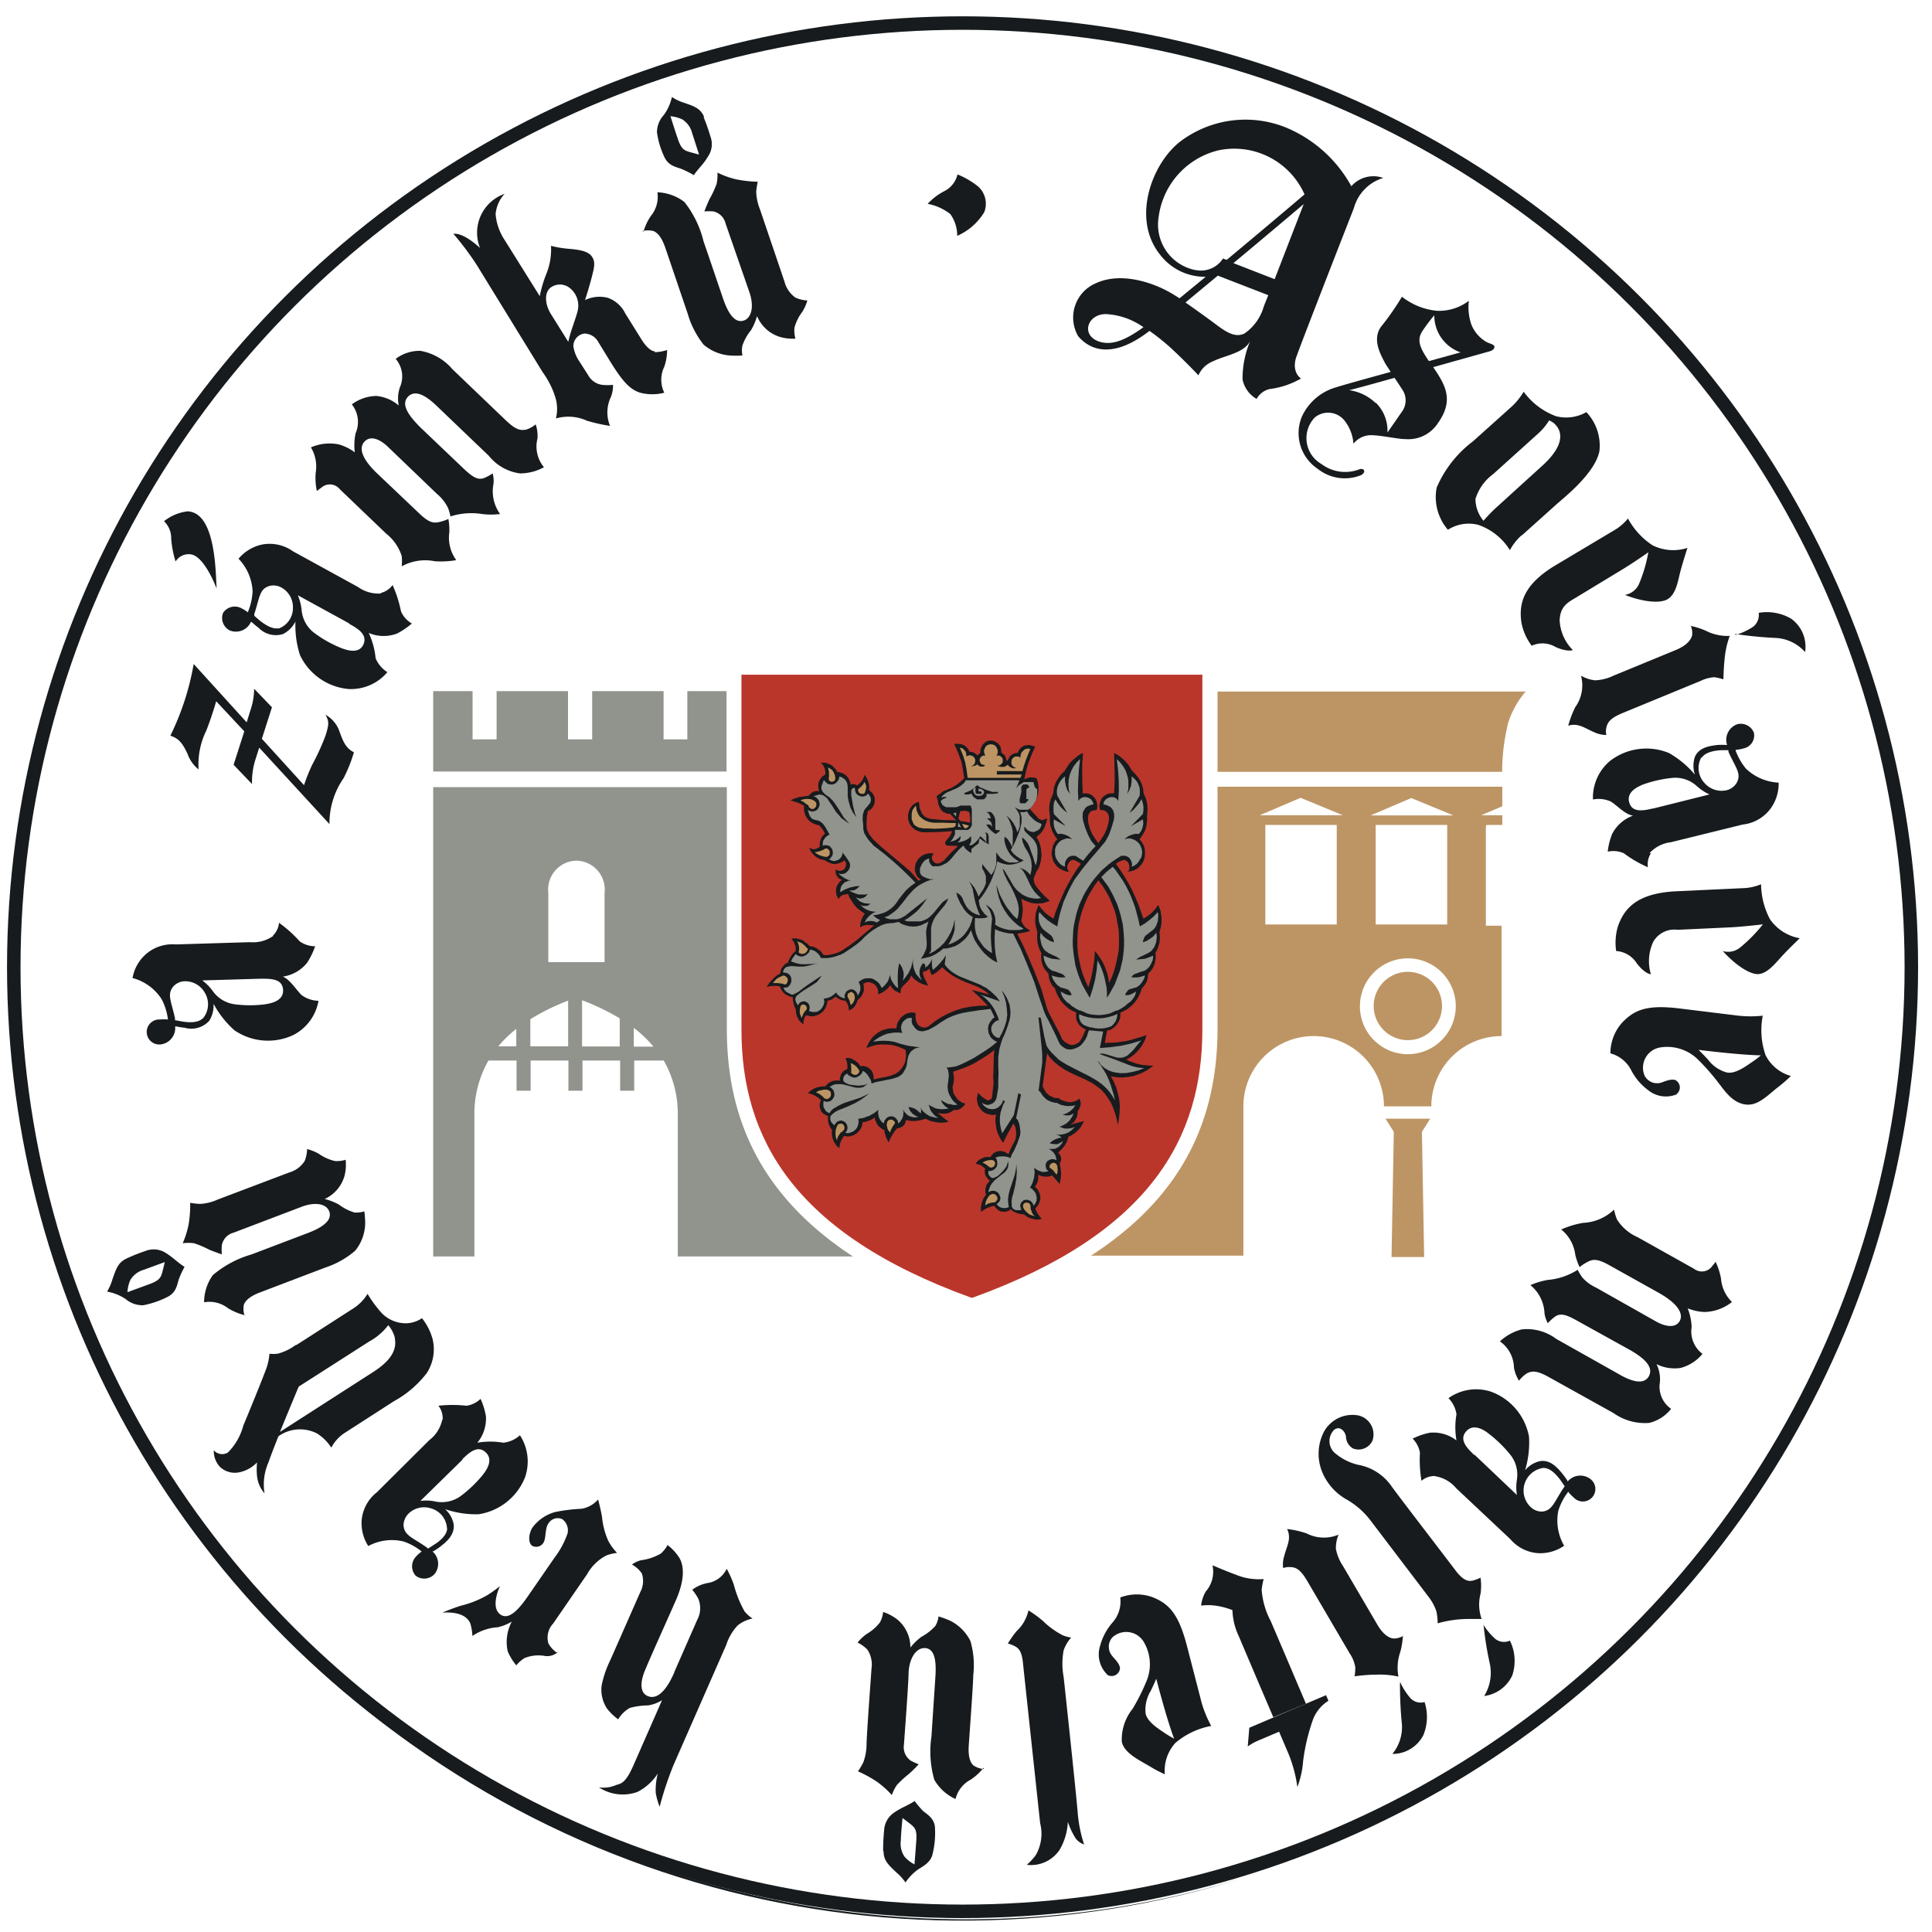
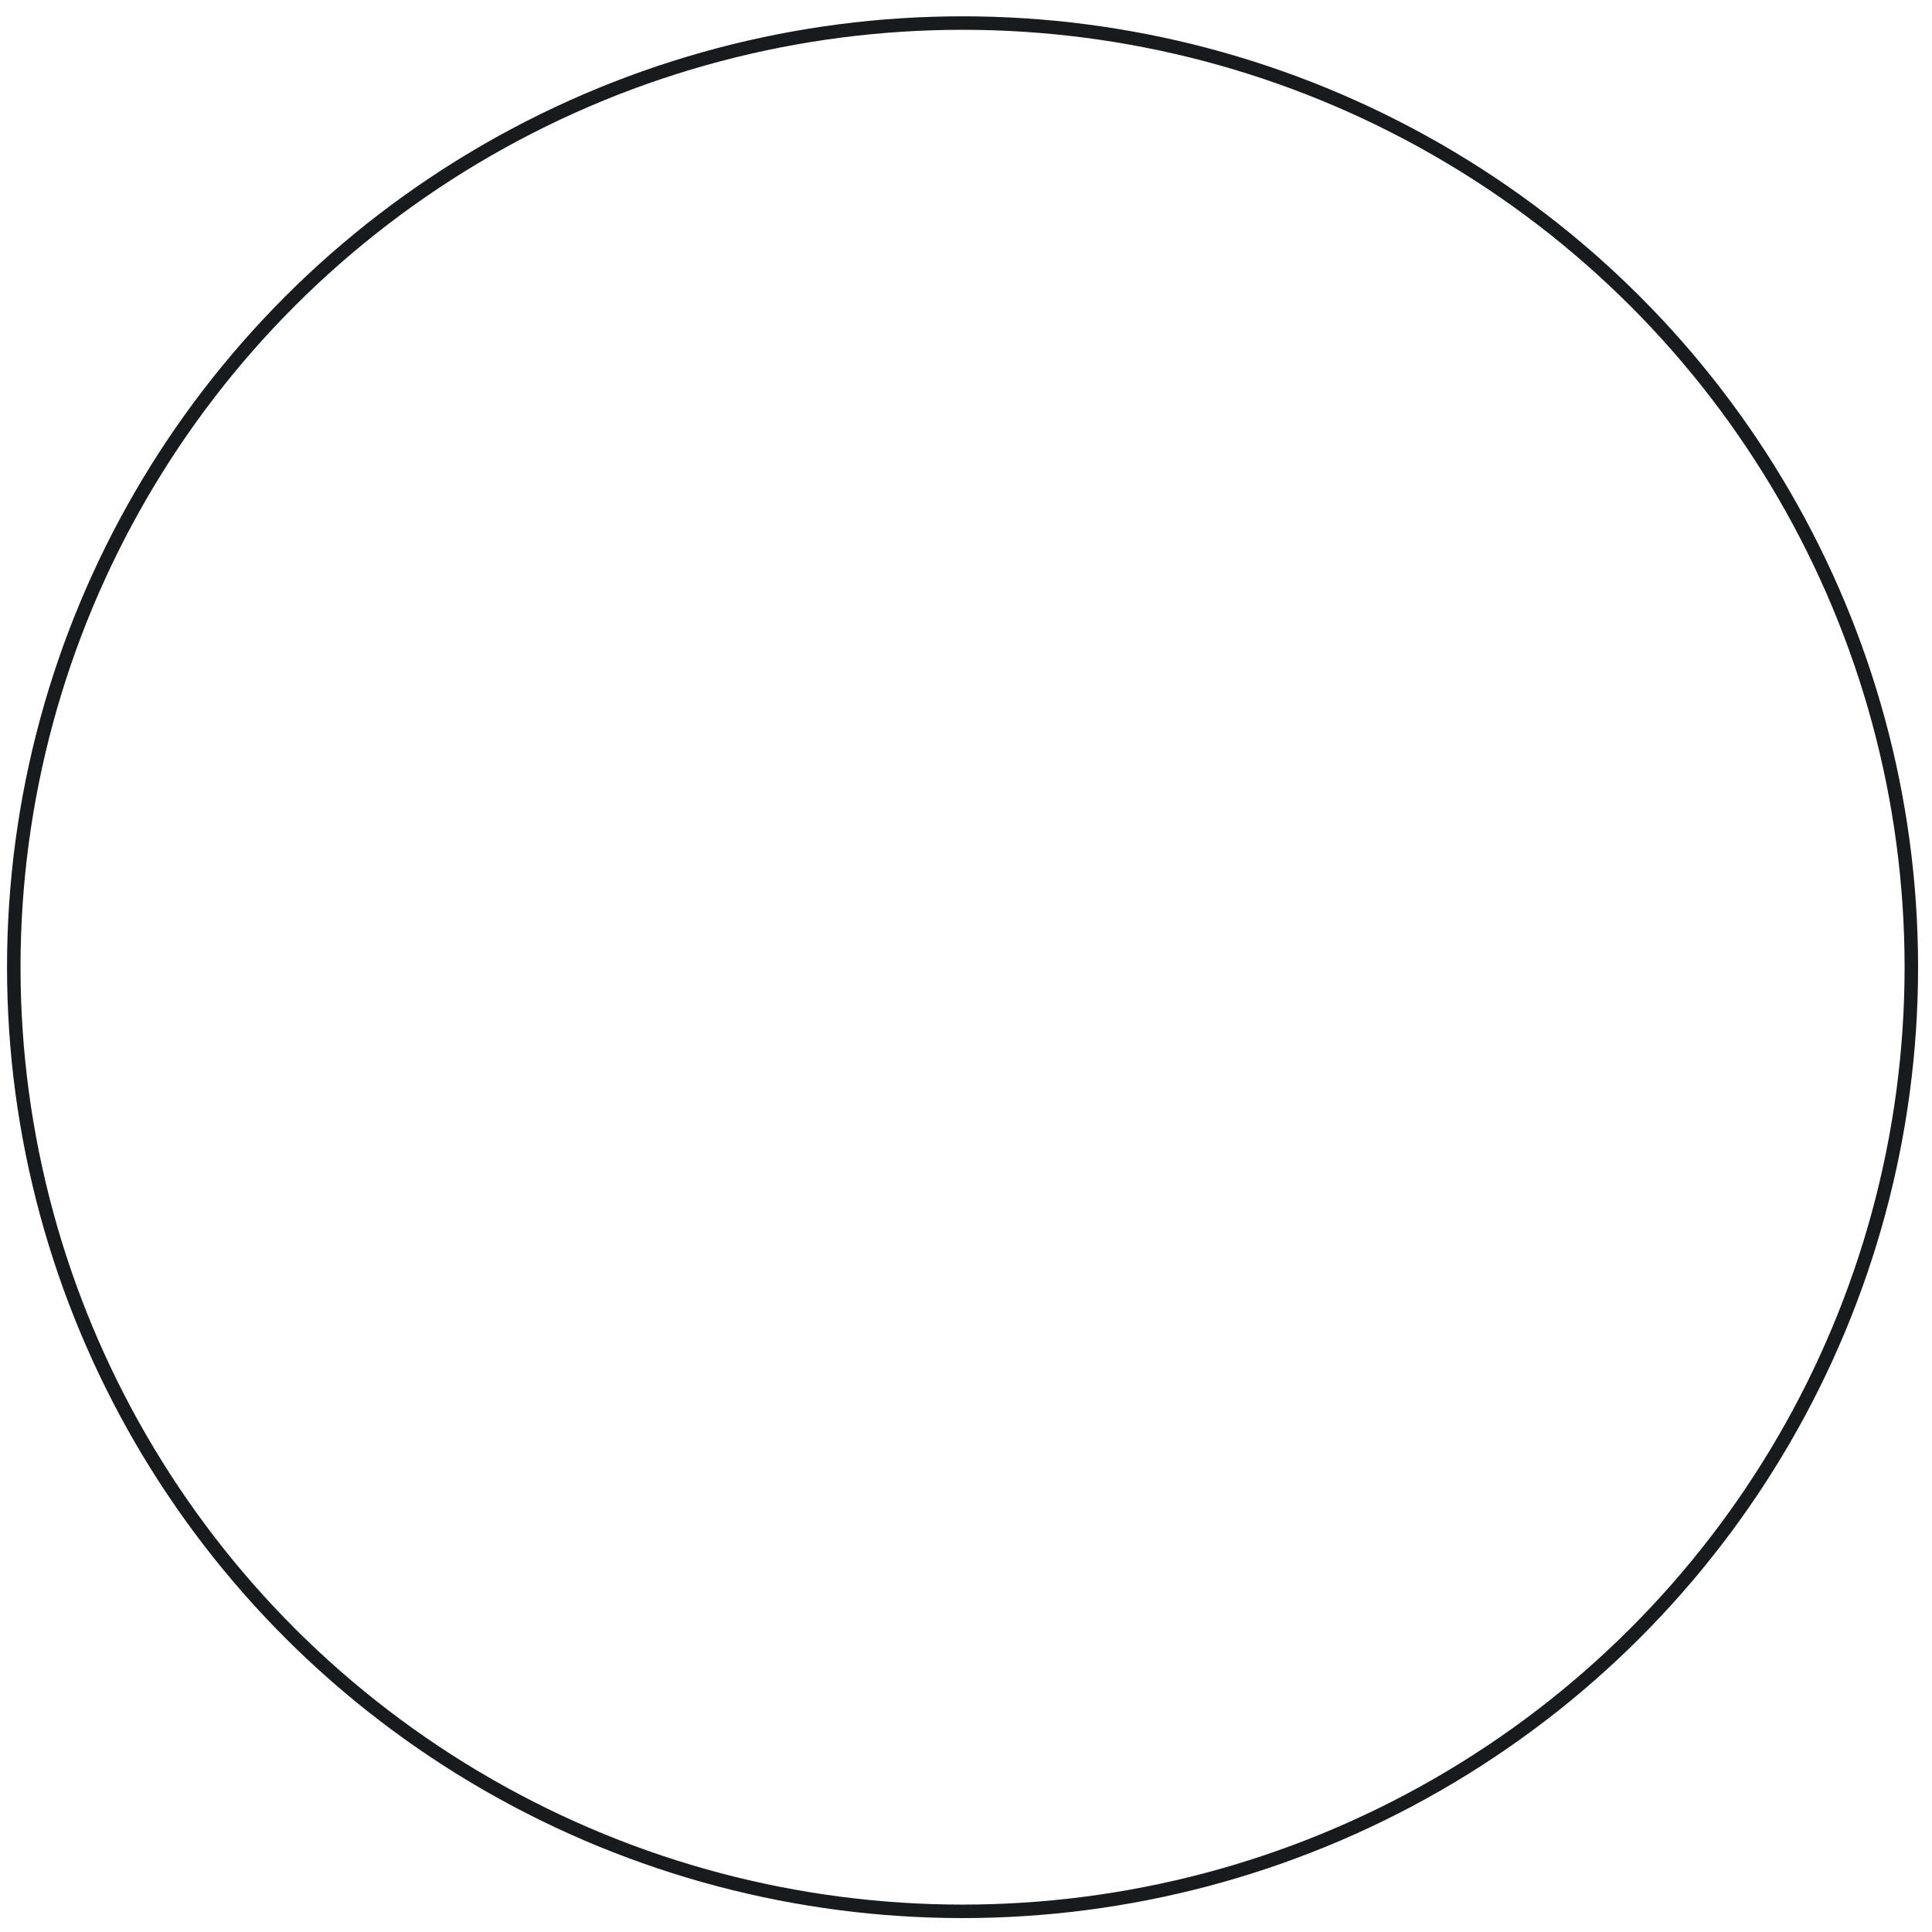
<svg xmlns="http://www.w3.org/2000/svg" id="Layer_1" data-name="Layer 1" viewBox="0 0 137.45 137.43">
  <defs>
    <style>.cls-1,.cls-7{fill:none;}.cls-2{clip-path:url(#clip-path);}.cls-3{fill:#171b1d;}.cls-4{fill:#ba362b;}.cls-5{fill:#91938d;}.cls-6{fill:#bd9564;}.cls-7{stroke:#171b1d;stroke-width:0.96px;}</style>
    <clipPath id="clip-path" transform="translate(-352.38 -229)">
-       <path id="SVGID" class="cls-1" d="M353.36,297.81a67.5,67.5,0,1,0,67.51-67.17,67.34,67.34,0,0,0-67.51,67.17" />
-     </clipPath>
+       </clipPath>
  </defs>
  <title>ico_asociace-majitelu</title>
  <g class="cls-2">
    <path class="cls-3" d="M353.27,297.72a67.83,67.83,0,1,1,67.83,67.83,67.9,67.9,0,0,1-67.83-67.83m-.89,0A68.72,68.72,0,1,0,421.1,229a68.8,68.8,0,0,0-68.72,68.71" transform="translate(-352.38 -229)" />
    <path class="cls-3" d="M450.23,257.66a3.35,3.35,0,0,0-1.86-.9c.25-.06,1.6-.42,3.22-.88.24.35.47.7.62.94a1.37,1.37,0,0,1-.12,1.51c-.31.45-1,1.44-1,1.44a2.79,2.79,0,0,0-.82-2.11m4.15-6.22a2.78,2.78,0,0,0,1.87,2.63l-2.25.62-.09-.13c-.56-.84-.78-1.38-.38-2a12.36,12.36,0,0,1,.85-1.13m-.08,3.69,4.07-1.14c.21-.08.33-.22.28-.35s-.25-.16-.52-.28a2.51,2.51,0,0,1-1.1-1.23,3.79,3.79,0,0,1-.19-1.72,3.5,3.5,0,0,1-2.29.71,4.76,4.76,0,0,1-2.47-1,18.84,18.84,0,0,1-1.5,2.15c-.64.92,0,2,.33,2.63l.37.57c-1.87.51-3.61,1-3.87,1.09a3.83,3.83,0,0,0-2.44,2.07,3.05,3.05,0,0,0,1.11,3.73,3.09,3.09,0,0,0,3.1.45c.22-.13.24-.27.2-.34s-.15-.14-.33-.07a2.81,2.81,0,0,1-2.7-.38,2.12,2.12,0,0,1-.47-3.31,1.49,1.49,0,0,1,2.12.23,3,3,0,0,1,.63,1.64,1.6,1.6,0,0,1,1.22-.61c.72,0,2,.29,2.49.28a2.5,2.5,0,0,0,2.3-1.14c1.18-1.65.51-2.74-.35-4" transform="translate(-352.38 -229)" />
    <path class="cls-3" d="M457.36,264.47a3.43,3.43,0,0,1,1.25-1.74l3.24-2.92a4.19,4.19,0,0,0,.74-.9,1.27,1.27,0,0,1,.72.73c.21.57,0,1.39-1.17,2.46l-3.3,3a11.07,11.07,0,0,0-.92.95,2.44,2.44,0,0,1-.57-1.55m3.28,2.61,2.54-2.28c.47-.42,2.7-2.17,3-3.74a3.47,3.47,0,0,0-.93-2.77,2.89,2.89,0,0,1-2.16.29,5,5,0,0,1-2.3-1.74,5.08,5.08,0,0,1-.79,1l-2.82,2.53a8.13,8.13,0,0,0-2.58,3.29,3.56,3.56,0,0,0,.8,3,2.74,2.74,0,0,1,2.16-.35,4.3,4.3,0,0,1,2.25,1.8,3.82,3.82,0,0,1,.86-1.08" transform="translate(-352.38 -229)" />
    <path class="cls-3" d="M468,271.32a1.34,1.34,0,0,0,1-.81,10.56,10.56,0,0,0,.65-2.22s-1,.71-1.86,1.23l-3.3,2c-.61.36-1.11.64-1.15,1.61a3.2,3.2,0,0,0,.94,2.12s-.37.16-1.23-.22a1.84,1.84,0,0,0-1.7-.09,4,4,0,0,1-.72-1.59c-.22-1.36.08-2.75,2.46-4.16l4.24-2.53a3.67,3.67,0,0,0,.87-.77,5.31,5.31,0,0,0,1.74,1.9,3.29,3.29,0,0,0,2.49.19s-.36,1.12-.52,1.75-.29,1.51-.86,1.88-1.86.18-3-.26" transform="translate(-352.38 -229)" />
    <path class="cls-3" d="M472.57,273.51a5.4,5.4,0,0,1,1.16.36,3.39,3.39,0,0,0,1.71.37,6.45,6.45,0,0,0-.35,1.49c-.09.81-.1,1.6-.1,1.6a4.11,4.11,0,0,0-.64-.15,2.64,2.64,0,0,0-1,.27l-5.49,2.26c-.83.34-1.11.62-1.2,1.07a1.17,1.17,0,0,0,0,.51,2.08,2.08,0,0,1-.89-.21c-.61-.25-1.11-.68-1.82-.45a6.91,6.91,0,0,1,.5-1.32,2.66,2.66,0,0,0,.41-2.24,2.5,2.5,0,0,0,1,.33,3.31,3.31,0,0,0,1.31-.33l4.49-1.85c.66-.28,1-.65,1.1-1a1.32,1.32,0,0,0-.09-.7" transform="translate(-352.38 -229)" />
    <path class="cls-3" d="M475.86,274.17a4.62,4.62,0,0,0,1.23-.57,1.07,1.07,0,0,0,.41-1,3.43,3.43,0,0,1,2.3.41,2.45,2.45,0,0,1,1,2.38,3,3,0,0,0-2-1,28.62,28.62,0,0,1-3-.29" transform="translate(-352.38 -229)" />
    <path class="cls-3" d="M470,286.51c-.74.18-1.53.32-1.72-.46s.75-1.13,1-1.24a8.77,8.77,0,0,1,2.1-.47,2.26,2.26,0,0,1,1.7.57,3.53,3.53,0,0,0,.92.61l-4,1m3.46-3.63c.3-.44,1.08-.5,1.38-.52l.51,0a.69.69,0,0,0,0,.12c.51,1.14.95,1.55.58,2.21a1.15,1.15,0,0,1-.76.53,1.62,1.62,0,0,1-1.54-.54,1.56,1.56,0,0,1-.22-1.79m-3.68,6.8a2.45,2.45,0,0,1,1.52-.78l5.12-1.26a2.83,2.83,0,0,0,2-1.17,3,3,0,0,0,.55-1.81,3.6,3.6,0,0,1-2.33-1,4.4,4.4,0,0,1-.73-1.28l0-.05a3,3,0,0,0,.58-.11.94.94,0,0,0,.72-1.11,1,1,0,0,0-1.2-.6,1.18,1.18,0,0,0-.71,1.47h-.06a5.32,5.32,0,0,0-.62,0c-.57.07-1.32.17-1.61.85a2,2,0,0,0,0,1.26,6.78,6.78,0,0,0-1.85-1.54,4.23,4.23,0,0,0-4.18.56,3.4,3.4,0,0,0-1.22,2.75,2.08,2.08,0,0,1,1.28.15c.48.31,1,.91,1.57,1a2.68,2.68,0,0,0-1.49,1.31,4.79,4.79,0,0,0-.31,1.25,1.86,1.86,0,0,1,1.14.11,8.48,8.48,0,0,0,1.72,1,1.4,1.4,0,0,1,.22-1" transform="translate(-352.38 -229)" />
    <path class="cls-3" d="M474.91,296.65a1.35,1.35,0,0,0,1.27-.24,10.65,10.65,0,0,0,1.62-1.65s-1.2.15-2.22.21l-3.84.18A1.73,1.73,0,0,0,470,296a3.26,3.26,0,0,0-.17,2.31s-.4,0-1-.77a1.87,1.87,0,0,0-1.47-.88,4.08,4.08,0,0,1,.12-1.74c.45-1.3,1.37-2.37,4.13-2.51l4.93-.23a3.67,3.67,0,0,0,1.13-.27,5.43,5.43,0,0,0,.64,2.5,3.27,3.27,0,0,0,2.11,1.34s-.85.82-1.29,1.3-1,1.2-1.64,1.25-1.73-.72-2.57-1.67" transform="translate(-352.38 -229)" />
    <path class="cls-3" d="M477.65,304.09a7.5,7.5,0,0,1-.67.5c-.35.24-1.15.84-1.75.71a2.5,2.5,0,0,1-1.33-.91c-.35-.38-.68-.7-.68-.7s2.91.37,4.43.39m-6,2.76a.59.59,0,0,0-.08-1c-.32-.11-.78.11-1,.18a1,1,0,0,1-1.19-.5,1.46,1.46,0,0,1,1.11-2,3.12,3.12,0,0,1,2.65.82,15.63,15.63,0,0,1,1.46,1.65c.47.6,1,1.43,1.91,1.58s1.58-.61,2.37-1.23a9.49,9.49,0,0,0,.91-.79,2.89,2.89,0,0,1-1.8-1.48,5.38,5.38,0,0,1-.2-2.81,8.13,8.13,0,0,1-1.73,0l-4.16-.51c-2.35-.29-3.24.09-4.11,1a3.28,3.28,0,0,0-.84,2.19,2.33,2.33,0,0,1,1.46,1.16,4.09,4.09,0,0,0,1.23,1.46,2,2,0,0,0,2.06.28" transform="translate(-352.38 -229)" />
    <path class="cls-3" d="M474.42,318.74a4.69,4.69,0,0,1,.4,1.23,2.61,2.61,0,0,0,.78,1.66,3.28,3.28,0,0,1-1.93.71,3.47,3.47,0,0,1-1.22-.26,4.11,4.11,0,0,1,.28,1.33,2,2,0,0,0,.77,1.91,3,3,0,0,1-1.55,1,2.89,2.89,0,0,1-1.72-.27,2.39,2.39,0,0,1,.24,1.3,1.91,1.91,0,0,0,.8,1.88,2.84,2.84,0,0,1-1.55,1,3.85,3.85,0,0,1-2.55-.7L462.62,327c-.78-.44-1.18-.52-1.6-.3a2.1,2.1,0,0,0-.57.53,2.6,2.6,0,0,1-.36-.92,2.35,2.35,0,0,0-1-1.88,3.59,3.59,0,0,1,1.55-.85,3.45,3.45,0,0,1,2.45.67l4.51,2.54c.78.45,1.71.78,2.08.13s-.3-1.29-1.36-1.89l-3.61-2c-.88-.5-1.27-.63-1.67-.38a3.06,3.06,0,0,0-.54.49,2.12,2.12,0,0,1-.24-.71,2.72,2.72,0,0,0-1-2,5.22,5.22,0,0,1,1.23-.37,4.72,4.72,0,0,0,2.13-.72,5.18,5.18,0,0,0,.32.53,2.92,2.92,0,0,0,1,.74l4.23,2.39c.65.37,1.39.52,1.7,0s-.12-1.25-1.44-2l-3.58-2c-.82-.46-1.15-.41-1.47-.25a3,3,0,0,0-.62.4,4.36,4.36,0,0,1-.31-.89,2.73,2.73,0,0,0-1-1.79A6.64,6.64,0,0,1,465,316a3.42,3.42,0,0,0,2.21-.94,3.81,3.81,0,0,0,.21.7,3.3,3.3,0,0,0,1.47,1.26l4,2.24a.91.91,0,0,0,1.21-.07l.36-.44" transform="translate(-352.38 -229)" />
    <path class="cls-3" d="M457.26,332.51c-.55-.52-1.1-1.11-.55-1.7s1.36,0,1.6.2a8.85,8.85,0,0,1,1.54,1.51,2.27,2.27,0,0,1,.45,1.74,3.4,3.4,0,0,0,0,1.1l-3-2.85m4.93.93c.52,0,1,.64,1.18.88l.29.42a.86.86,0,0,0-.07.1c-.68,1-.8,1.64-1.55,1.7a1.16,1.16,0,0,1-.85-.37,1.62,1.62,0,0,1,1-2.74m-7.71.6a2.47,2.47,0,0,1,1.47.86l3.84,3.61a2.85,2.85,0,0,0,2,1,3,3,0,0,0,1.83-.53,3.56,3.56,0,0,1-.41-2.51,4.31,4.31,0,0,1,.68-1.3l0-.05a3.14,3.14,0,0,0,.41.43.89.89,0,1,0,1.17-1.33,1.18,1.18,0,0,0-1.61.2l0-.06a5.66,5.66,0,0,0-.37-.51c-.36-.44-.86-1-1.58-.89a1.92,1.92,0,0,0-1.07.65,6.8,6.8,0,0,0,.28-2.39,4.22,4.22,0,0,0-2.73-3.21,3.4,3.4,0,0,0-3,.47,2.06,2.06,0,0,1,.57,1.15,5.38,5.38,0,0,0,0,1.86,2.67,2.67,0,0,0-1.9-.55,4.89,4.89,0,0,0-1.22.42,1.86,1.86,0,0,1,.52,1,8.93,8.93,0,0,0,.11,2,1.43,1.43,0,0,1,.94-.34" transform="translate(-352.38 -229)" />
    <path class="cls-3" d="M457.71,341.23a4,4,0,0,1,0,1.16,3.05,3.05,0,0,0,.08,1.79h-1a8,8,0,0,0-2.13.31,3.83,3.83,0,0,0-.09-.85,3.45,3.45,0,0,0-.53-1l-4.18-5.5a5.66,5.66,0,0,0-1.73-1.49,4,4,0,0,1-1.69-1.94,3.43,3.43,0,0,1,.13-2.85,2.31,2.31,0,0,1,2.45-1.16,1.38,1.38,0,0,1,1,1.8,1.09,1.09,0,0,1-1.38.55,1,1,0,0,1-.5-.8c0-.29-.37-.88-.84-.53a1.13,1.13,0,0,0,.13,1.72,3.94,3.94,0,0,0,1.56.77,3.67,3.67,0,0,1,2.41,1.56c.73,1,3.88,5.09,4.51,5.93s1,.82,1.32.73a4.18,4.18,0,0,0,.49-.19" transform="translate(-352.38 -229)" />
    <path class="cls-3" d="M457.91,344.58a4.64,4.64,0,0,0,.83,1,1,1,0,0,0,1.06.14,3.26,3.26,0,0,1,.17,2.47,2.55,2.55,0,0,1-2,1.47,3.13,3.13,0,0,0,.39-2.35,23.77,23.77,0,0,1-.44-2.78" transform="translate(-352.38 -229)" />
    <path class="cls-3" d="M452.19,345.33a5.38,5.38,0,0,1-.19,1.2,3.45,3.45,0,0,0-.13,1.75,6.09,6.09,0,0,0-1.53-.14c-.81,0-1.59.12-1.59.12a3.53,3.53,0,0,0,.05-.65,2.49,2.49,0,0,0-.41-1c-.29-.5-2.55-4.35-3-5.12s-.77-1-1.22-1a1.16,1.16,0,0,0-.5.07,2,2,0,0,1,.09-.91c.16-.64.52-1.19.19-1.87a6.75,6.75,0,0,1,1.38.31,2.69,2.69,0,0,0,2.28.09,2.55,2.55,0,0,0-.19,1,3.24,3.24,0,0,0,.51,1.24l2.46,4.2c.37.62.79.93,1.15.95a1.28,1.28,0,0,0,.67-.19" transform="translate(-352.38 -229)" />
    <path class="cls-3" d="M452,348.68a4.62,4.62,0,0,0,.73,1.14,1,1,0,0,0,1,.27,3.43,3.43,0,0,1-.08,2.34,2.45,2.45,0,0,1-2.21,1.35,3,3,0,0,0,.68-2.07,28.7,28.7,0,0,1-.14-3" transform="translate(-352.38 -229)" />
    <path class="cls-3" d="M442.95,351.2l-1.69.72-.11,1.33a4.09,4.09,0,0,1,.65-.38l1.58-.67.66,1.55a9.6,9.6,0,0,1,.64,2.39,6.61,6.61,0,0,0,.41-1.86,14.12,14.12,0,0,1,.7-2.94,2.7,2.7,0,0,1,1.1-1.34l-.17-.4-1.43.61" transform="translate(-352.38 -229)" />
    <path class="cls-3" d="M445.29,350.21c-.53-1.25-2.07-4.87-2.51-5.89a5.61,5.61,0,0,1-.64-2.22,5.45,5.45,0,0,1,.14-.76,4.25,4.25,0,0,1-2-.32c-.57-.2-1.64-.66-1.64-.66a2.13,2.13,0,0,1-.48,1.87,2.64,2.64,0,0,0-.33,1,3.75,3.75,0,0,1,1,0,5.17,5.17,0,0,1,1.23.32,4.64,4.64,0,0,0,.45,1.85c.25.59,1.73,4.08,2.46,5.77" transform="translate(-352.38 -229)" />
    <path class="cls-3" d="M435.9,352.69s-.36-.19-.71-.43-1.2-.76-1.31-1.37a2.57,2.57,0,0,1,.36-1.58c.23-.46.4-.88.4-.88s.73,2.84,1.27,4.26m-4.76-4.54a.6.6,0,0,0,.91-.44c0-.35-.4-.69-.56-.91a1,1,0,0,1,0-1.29,1.45,1.45,0,0,1,2.25.3,3.11,3.11,0,0,1,.21,2.76,15,15,0,0,1-1,2,3.48,3.48,0,0,0-.77,2.35c.17.78,1.14,1.25,2,1.75a8.51,8.51,0,0,0,1.06.56A2.94,2.94,0,0,1,436,353a5.47,5.47,0,0,1,2.55-1.21,8.35,8.35,0,0,1-.67-1.61l-1.05-4.06c-.59-2.29-1.27-3-2.4-3.47a3.3,3.3,0,0,0-2.35,0,2.26,2.26,0,0,1-.54,1.77,4.17,4.17,0,0,0-.9,1.69,2,2,0,0,0,.49,2" transform="translate(-352.38 -229)" />
    <path class="cls-3" d="M429.56,360.24a1.3,1.3,0,0,1-.64-.43,5.31,5.31,0,0,1-.57-1.2,4.29,4.29,0,0,1-.59,2,2.45,2.45,0,0,1-2.33,1.06,4.13,4.13,0,0,0,.64-.69,3.06,3.06,0,0,0,.31-2.27c-.16-1.51-1.14-10.59-1.22-11.38s-.27-1.05-.56-1.2a2,2,0,0,0-.52-.2,8,8,0,0,1,.61-.87,2.88,2.88,0,0,0,.86-1.49,7.83,7.83,0,0,1,1.05.77,5.71,5.71,0,0,0,1.39,1,2.21,2.21,0,0,0,.6.16,2.61,2.61,0,0,0-.54.92,5.15,5.15,0,0,0,0,1.88c.1.89.9,8.37,1,9.64a9.84,9.84,0,0,0,.46,2.29" transform="translate(-352.38 -229)" />
    <path class="cls-3" d="M422.35,354.77a3.83,3.83,0,0,1-.91.84,2.13,2.13,0,0,0-1.08,1.38,3.33,3.33,0,0,1-1.51-1.37,7.29,7.29,0,0,1-.2-3.1c.06-1,.22-3.31.28-4.27s0-2-.78-2c-.57,0-1.07.66-1.13,1.74,0,.7-.28,4.42-.33,5.13a1.16,1.16,0,0,0,.47,1.13,5,5,0,0,0,.58.27s-.36.39-.69.68a7.58,7.58,0,0,0-.86.79,3,3,0,0,0-.36.72,6.55,6.55,0,0,0-1.06-.95,9,9,0,0,0-1.35-.74,5.06,5.06,0,0,0,.37-.62,3.74,3.74,0,0,0,.24-1.26c0-.67.31-4.77.35-5.41a1.94,1.94,0,0,0-.29-1.37,2.4,2.4,0,0,0-.7-.5,3.2,3.2,0,0,1,.66-.62,3.19,3.19,0,0,0,.94-.83,2,2,0,0,0,.22-.73,3.47,3.47,0,0,1,1,.53,2.58,2.58,0,0,1,.94,2,4.35,4.35,0,0,1,.78-.76,3.66,3.66,0,0,0,1-.78,1.76,1.76,0,0,0,.22-.67,6.19,6.19,0,0,1,.86.32,3.23,3.23,0,0,1,1.41,1.43,6.16,6.16,0,0,1,.2,2.44c0,.61-.28,4.4-.32,5-.06.92.17,1.24.32,1.4a1.63,1.63,0,0,0,.76.27" transform="translate(-352.38 -229)" />
    <path class="cls-3" d="M416.59,358.34l.55.42c.34.27.48.44.43,1.17s-.13,1.71-.13,1.71a2.44,2.44,0,0,1-.7-.54,1.63,1.63,0,0,1-.27-1.17c0-.4.12-1.59.12-1.59m-1.35,2.38c0,.67.4,1,.92,1.5a3.44,3.44,0,0,1,.64.71,3.47,3.47,0,0,1,1-1c.29-.17.8-.47.92-1a6.21,6.21,0,0,0,.18-1.84c0-.68-.53-1-.83-1.23a7,7,0,0,1-.62-.73c-.5.34-.9.44-1.45.82a1.61,1.61,0,0,0-.72,1.27,14,14,0,0,0-.07,1.44" transform="translate(-352.38 -229)" />
    <path class="cls-3" d="M400.36,347.94l1.62-3.69a1.75,1.75,0,0,0,.07-1.53,3.79,3.79,0,0,0-.42-.62,2.61,2.61,0,0,1,1.17-.49,1.81,1.81,0,0,0,1.28-1,7.1,7.1,0,0,1,.51,1.14,8,8,0,0,0,.76,1.89,2.54,2.54,0,0,0,.57.51,2.44,2.44,0,0,0-1.06.49,3.68,3.68,0,0,0-.81,1.38l-3.74,8.52a23.83,23.83,0,0,0-1,3,5,5,0,0,1-.28-1,4.77,4.77,0,0,1,.15-1.37,3.73,3.73,0,0,1-1.44,1.31,3.08,3.08,0,0,1-2.75-.32,2.28,2.28,0,0,0,1.16-.14c.33-.15.66,0,1.27-1.37l2.06-4.69a2.61,2.61,0,0,1-1,.37,5,5,0,0,0-1.3.18,2.29,2.29,0,0,0-.82.81,3.93,3.93,0,0,1-.79-.76,2.43,2.43,0,0,1-.39-1.63,7.24,7.24,0,0,1,.61-1.8l2.15-4.88a1.65,1.65,0,0,0,.1-1.31,1.93,1.93,0,0,0-.7-.63A1.73,1.73,0,0,1,398,340a3.82,3.82,0,0,0,1.39-.47,2.11,2.11,0,0,0,.48-.61,3.44,3.44,0,0,1,.86.94c.28.51.42,1.43-.27,3s-2,4.46-2.25,5.12-.33,1.43.24,1.68,1.24-.16,1.9-1.67" transform="translate(-352.38 -229)" />
    <path class="cls-3" d="M392.08,346.52a1.11,1.11,0,0,1-.94.29,2.64,2.64,0,0,0-1.44.15,2.46,2.46,0,0,0-.59.52,4,4,0,0,1-.61-1,3.08,3.08,0,0,1,.29-2.11,3.5,3.5,0,0,1-1,.4,3.57,3.57,0,0,0-1.8.62,3.84,3.84,0,0,0-.14-.86c-.11-.31-.51-.9-2-.8a14.11,14.11,0,0,1,1.34-.5,7.08,7.08,0,0,0,1.87-.75,9,9,0,0,0,.89-.64s-.7,1.45,0,2,1.55-.63,2.14-1.5l1.74-2.52a6.23,6.23,0,0,0,.93-1.73,1,1,0,0,0-.36-1,.77.77,0,0,0-1,.29c-.22.3-.18.83-.28,1.19a.61.61,0,0,1-.87.41c-.32-.22-.26-.85,0-1.29a3,3,0,0,1,1.63-1.12,12,12,0,0,1,1.87-.23,2,2,0,0,0,1.18-.66s.17.61.28,1.23a5.37,5.37,0,0,0,.44,1.7,3.78,3.78,0,0,0,.63.87,3.17,3.17,0,0,0-.76.18,3.34,3.34,0,0,0-1.38,1.35l-2.41,3.5a1.46,1.46,0,0,0-.33,1.42,2,2,0,0,0,.57.63" transform="translate(-352.38 -229)" />
    <path class="cls-3" d="M385.25,332.84c.53-.53,1.14-1.06,1.71-.49s-.06,1.36-.25,1.6a9,9,0,0,1-1.56,1.49,2.3,2.3,0,0,1-1.76.39,3.21,3.21,0,0,0-1.1-.05l3-2.94m-1.1,4.9c0,.52-.66,1-.92,1.15l-.43.28-.1-.08c-1-.71-1.62-.84-1.65-1.6a1.2,1.2,0,0,1,.39-.84,1.59,1.59,0,0,1,1.59-.33,1.56,1.56,0,0,1,1.11,1.42m-.34-7.73a2.45,2.45,0,0,1-.91,1.44l-3.73,3.71a2.84,2.84,0,0,0-1.09,2,3,3,0,0,0,.47,1.83,3.55,3.55,0,0,1,2.52-.32,4.27,4.27,0,0,1,1.28.71l0,0a2.68,2.68,0,0,0-.43.39,1,1,0,0,0,0,1.33,1,1,0,0,0,1.34-.11,1.16,1.16,0,0,0-.15-1.62l.06,0c.18-.11.36-.22.52-.35.45-.35,1-.82.94-1.55a1.91,1.91,0,0,0-.61-1.1,6.83,6.83,0,0,0,2.38.36,4.24,4.24,0,0,0,3.3-2.62,3.42,3.42,0,0,0-.36-3,2.07,2.07,0,0,1-1.18.53,5.48,5.48,0,0,0-1.85,0,2.69,2.69,0,0,0,.61-1.89,5.13,5.13,0,0,0-.38-1.23,1.84,1.84,0,0,1-1,.49,9,9,0,0,0-2,0,1.43,1.43,0,0,1,.3,1" transform="translate(-352.38 -229)" />
    <path class="cls-3" d="M380.47,324.21c.06.43.18,1.3-1.54,2.4l-6.63,4.26c.63-1.55,1.33-3.22,1.33-3.22l5-3.2a4.27,4.27,0,0,0,1.37-1.17,2.16,2.16,0,0,1,.48.93m-7.08.49a3.72,3.72,0,0,1-1.27.61,2.81,2.81,0,0,1-.58,0,4.12,4.12,0,0,1-.3,1.25c-.22.61-1.25,3.13-1.56,3.86a4.21,4.21,0,0,1-1.1,1.92.79.79,0,0,1-1-.16,1.65,1.65,0,0,0,.44,1.18,1.54,1.54,0,0,0,1.4.38,2.44,2.44,0,0,0,1.24-.7,4.39,4.39,0,0,0,0,1,2.19,2.19,0,0,0,.53,1.2,3.87,3.87,0,0,1,.28-2.2c.13-.38.4-1.09.71-1.86a2.65,2.65,0,0,1,2.76-.19,3.35,3.35,0,0,1,1,1,2.82,2.82,0,0,1,.88-1l3.57-2.3a7.48,7.48,0,0,0,2.34-2,3.11,3.11,0,0,0,.42-2.41,4.11,4.11,0,0,0-.76-1.5,2.05,2.05,0,0,1-1.28.36,2.39,2.39,0,0,1-1.59-.73,8.76,8.76,0,0,1-1-1.36,3.28,3.28,0,0,1-1.13,1.11l-3.9,2.51" transform="translate(-352.38 -229)" />
    <path class="cls-3" d="M369.73,322.55a4.12,4.12,0,0,1-1.13-.48,2.15,2.15,0,0,0-1.7-.42,3.31,3.31,0,0,1,.62-1.93,7.39,7.39,0,0,1,2.74-1.47l4-1.52c.9-.34,1.81-.85,1.54-1.55-.2-.54-1-.7-2-.31l-4.81,1.83a1.14,1.14,0,0,0-.83.9,4.32,4.32,0,0,0,0,.64s-.51-.17-.91-.34a7.13,7.13,0,0,0-1.06-.45,3,3,0,0,0-.81,0,6.48,6.48,0,0,0,.42-1.35,8.45,8.45,0,0,0,.11-1.53,4.43,4.43,0,0,0,.72.08,3.55,3.55,0,0,0,1.24-.31l5.07-1.92a1.93,1.93,0,0,0,1.12-.83,2.54,2.54,0,0,0,.17-.84,3.32,3.32,0,0,1,.84.34,3.23,3.23,0,0,0,1.14.51,2.06,2.06,0,0,0,.76-.09,3.26,3.26,0,0,1-.07,1.11,2.58,2.58,0,0,1-1.42,1.68,4.44,4.44,0,0,1,1,.39,3.56,3.56,0,0,0,1.11.57,1.79,1.79,0,0,0,.71-.08,6.71,6.71,0,0,1,.06.92,3.2,3.2,0,0,1-.71,1.88,6.27,6.27,0,0,1-2.13,1.2l-4.65,1.77c-.86.33-1.06.67-1.14.87a1.55,1.55,0,0,0,.06.81" transform="translate(-352.38 -229)" />
    <path class="cls-3" d="M364.1,318.79s-.05.25-.16.67-.2.62-.88.88l-1.61.59a2.39,2.39,0,0,1,.2-.86,1.62,1.62,0,0,1,.95-.73l1.5-.55m-2.72-.25c-.62.28-.75.78-1,1.47a3.78,3.78,0,0,1-.38.88,3.5,3.5,0,0,1,1.32.53,1.84,1.84,0,0,0,1.25.44,6.4,6.4,0,0,0,1.76-.61c.61-.32.65-.88.78-1.26a6.9,6.9,0,0,1,.4-.86c-.51-.32-.77-.64-1.35-1a1.59,1.59,0,0,0-1.46-.12c-.41.14-.72.25-1.33.53" transform="translate(-352.38 -229)" />
    <path class="cls-3" d="M370.93,298.63c.76,0,1.56,0,1.59.82s-1,.95-1.28,1a8.44,8.44,0,0,1-2.15,0,2.28,2.28,0,0,1-1.55-.91,3.53,3.53,0,0,0-.77-.79l4.16-.12m-4.14,2.83c-.38.37-1.16.26-1.46.21l-.5-.09a.91.91,0,0,0,0-.13c-.26-1.22-.6-1.72-.1-2.29a1.14,1.14,0,0,1,.86-.35,1.6,1.6,0,0,1,1.38.85,1.57,1.57,0,0,1-.16,1.8m5-5.87a2.49,2.49,0,0,1-1.66.44l-5.26.16a2.87,2.87,0,0,0-2.17.73,2.93,2.93,0,0,0-.91,1.66,3.54,3.54,0,0,1,2.06,1.49,4.18,4.18,0,0,1,.45,1.4v.06a3.45,3.45,0,0,0-.59,0,.89.89,0,1,0,.11,1.77,1.17,1.17,0,0,0,1-1.28l.06,0a5.41,5.41,0,0,0,.62.1,1.73,1.73,0,0,0,1.74-.49,2,2,0,0,0,.31-1.22,6.84,6.84,0,0,0,1.49,1.89,4.23,4.23,0,0,0,4.2.33,3.39,3.39,0,0,0,1.78-2.43,2.09,2.09,0,0,1-1.22-.42c-.4-.41-.83-1.11-1.32-1.3a2.7,2.7,0,0,0,1.74-1,5.31,5.31,0,0,0,.56-1.16,1.89,1.89,0,0,1-1.1-.35,9,9,0,0,0-1.47-1.32,1.44,1.44,0,0,1-.42.9" transform="translate(-352.38 -229)" />
    <path class="cls-3" d="M371.72,279.31,370.46,278a4.85,4.85,0,0,1-.27,1.55l-.26.84-3.77-4.15a18.88,18.88,0,0,1-1.66,5.1c.54.18.83.44,1.23,1.31a2.42,2.42,0,0,0,.78,1.09,5.43,5.43,0,0,1,.55-2.77c.42-1.07.7-2.08.7-2.08l2,2.14-.76,2.38,1.31,1.37a5.25,5.25,0,0,1,.27-1.83l.24-.76,5,5.44a5.61,5.61,0,0,1,1-3.26,10.43,10.43,0,0,0,.74-1.85c-.68-.33-.84-1-1.1-1.67a2.21,2.21,0,0,0-.92-1c.23.45.28.6,0,1.48a16.44,16.44,0,0,1-.94,2.06,12.27,12.27,0,0,0-.59,1.47l-3-3.3.73-2.28" transform="translate(-352.38 -229)" />
    <path class="cls-3" d="M377.22,273.38c.66.36,1.34.79,1,1.5s-1.32.32-1.6.21A8.54,8.54,0,0,1,374.7,274a2.29,2.29,0,0,1-.86-1.58,3.59,3.59,0,0,0-.27-1.07l3.65,2m-5,.34c-.51.12-1.13-.36-1.37-.55l-.38-.33s0-.08,0-.12c.39-1.19.36-1.78,1.07-2a1.15,1.15,0,0,1,.91.14,1.59,1.59,0,0,1,.77,1.43,1.55,1.55,0,0,1-1.05,1.47m7.32-2.51a2.47,2.47,0,0,1-1.64-.46l-4.63-2.54a2.86,2.86,0,0,0-2.24-.47,3,3,0,0,0-1.63,1,3.57,3.57,0,0,1,1,2.33,4.34,4.34,0,0,1-.32,1.43l0,.06a3.3,3.3,0,0,0-.5-.31,1,1,0,0,0-1.28.34,1,1,0,0,0,.47,1.25,1.17,1.17,0,0,0,1.51-.6l.05,0a4.76,4.76,0,0,0,.48.4,1.72,1.72,0,0,0,1.75.46,2,2,0,0,0,.89-.89,6.9,6.9,0,0,0,.32,2.38,4.24,4.24,0,0,0,3.46,2.42,3.39,3.39,0,0,0,2.76-1.2,2.11,2.11,0,0,1-.84-1,5.27,5.27,0,0,0-.49-1.79,2.71,2.71,0,0,0,2,.05,5.27,5.27,0,0,0,1.07-.72,1.87,1.87,0,0,1-.77-.86,8.87,8.87,0,0,0-.6-1.88,1.45,1.45,0,0,1-.82.56" transform="translate(-352.38 -229)" />
    <path class="cls-3" d="M364.87,268.94a7.32,7.32,0,0,1-.31-1.6,1.68,1.68,0,0,0-.51-1.26,3.31,3.31,0,0,1,1.67-.7c2,.07,2,4.28,2.07,5.49,0,0-.77-2.09-1.7-2.4a1.08,1.08,0,0,0-1.22.48" transform="translate(-352.38 -229)" />
    <path class="cls-3" d="M374.92,263.92a4.44,4.44,0,0,1-.08-1.29,2.63,2.63,0,0,0-.34-1.8,3.3,3.3,0,0,1,2-.21,3.55,3.55,0,0,1,1.12.56,4.18,4.18,0,0,1,.06-1.36,2,2,0,0,0-.27-2.05,3,3,0,0,1,1.75-.6,2.87,2.87,0,0,1,1.59.68,2.44,2.44,0,0,1,.09-1.32,1.91,1.91,0,0,0-.31-2,2.83,2.83,0,0,1,1.75-.57,3.85,3.85,0,0,1,2.29,1.31l3.77,3.61c.64.61,1,.79,1.48.68a1.87,1.87,0,0,0,.67-.37,2.59,2.59,0,0,1,.13,1,2.31,2.31,0,0,0,.46,2.05,3.54,3.54,0,0,1-1.71.44,3.43,3.43,0,0,1-2.21-1.25l-3.74-3.58c-.65-.62-1.46-1.18-2-.64s0,1.32.84,2.17l3,2.86c.73.7,1.08.92,1.53.78a3.22,3.22,0,0,0,.64-.34,2.1,2.1,0,0,1,.06.74,2.75,2.75,0,0,0,.47,2.15,5.26,5.26,0,0,1-1.28,0,4.87,4.87,0,0,0-2.25.17,4.32,4.32,0,0,0-.17-.59,3,3,0,0,0-.78-1l-3.5-3.36c-.54-.52-1.22-.84-1.66-.38s-.2,1.23.9,2.28l3,2.85c.68.65,1,.68,1.36.61a3.24,3.24,0,0,0,.7-.23,4.58,4.58,0,0,1,.07.93,2.71,2.71,0,0,0,.49,2,6.52,6.52,0,0,1-1.52.08,3.46,3.46,0,0,0-2.36.36,3.69,3.69,0,0,0,0-.73,3.32,3.32,0,0,0-1.1-1.59l-3.29-3.15a.92.92,0,0,0-1.19-.23l-.46.34" transform="translate(-352.38 -229)" />
    <path class="cls-3" d="M393.47,251.16c-.21.74-.49,1.38-.66,2.16l-1.25-2c-.41-.66-.49-1.56.05-1.9a1.12,1.12,0,0,1,1.33.09,1.59,1.59,0,0,1,.52,1.67M399,254c-.31,0-.68-.35-1-.88l-1.13-1.81a2.21,2.21,0,0,0-1.24-1.12,2.36,2.36,0,0,0-1.63.16s.3-.92.48-1.63.28-1.09,0-1.48-.94-.48-1.64-.54a7.37,7.37,0,0,1-1.26-.21,4.65,4.65,0,0,1-.36,2.07,8.67,8.67,0,0,0-.44,1.51l-2.5-4a3.88,3.88,0,0,1-.64-1.84,2.44,2.44,0,0,1,.64-1.44,2.93,2.93,0,0,0-1.75,3.85c-1.3-1.19-1.89-1-1.89-1a20,20,0,0,1,1.67,2.23L391,255.5a6,6,0,0,1,.93,1.91,2.81,2.81,0,0,1,0,1.36,3.18,3.18,0,0,1,2.2.16,12,12,0,0,0,1.65.37,2.54,2.54,0,0,1,0-1.92,2.11,2.11,0,0,0,.21-1,3.66,3.66,0,0,1-.76,0,1.33,1.33,0,0,1-1-.68l-.64-1a2.59,2.59,0,0,1-.42-1.07.91.91,0,0,1,.78-.9,1.15,1.15,0,0,1,1,.61l.87,1.42c.79,1.27,1.34,1.95,2.11,2.18a3.42,3.42,0,0,0,1.71,0,2.11,2.11,0,0,1,0-1.85,3.71,3.71,0,0,0,.2-1.19,3.14,3.14,0,0,1-.9.16" transform="translate(-352.38 -229)" />
    <path class="cls-3" d="M398.16,245.48a3.94,3.94,0,0,1,.52-1.11,2.14,2.14,0,0,0,.47-1.69,3.37,3.37,0,0,1,1.92.69,7.28,7.28,0,0,1,1.36,2.79c.32.92,1.07,3.14,1.38,4.05s.78,1.84,1.5,1.59c.54-.19.73-1,.39-2L404,244.9a1.15,1.15,0,0,0-.87-.86,4.41,4.41,0,0,0-.64,0s.19-.5.38-.9a7,7,0,0,0,.49-1.05,2.94,2.94,0,0,0,.06-.81,6.22,6.22,0,0,0,1.34.48,9,9,0,0,0,1.53.17,5.29,5.29,0,0,0-.11.71,3.68,3.68,0,0,0,.27,1.26l1.74,5.13a2,2,0,0,0,.79,1.15,2.59,2.59,0,0,0,.84.2,3.36,3.36,0,0,1-.37.82,3.18,3.18,0,0,0-.55,1.12,2.19,2.19,0,0,0,.07.77,3.2,3.2,0,0,1-1.1-.12,2.58,2.58,0,0,1-1.63-1.48,4.28,4.28,0,0,1-.43,1,3.58,3.58,0,0,0-.61,1.09,1.74,1.74,0,0,0,0,.71,6.55,6.55,0,0,1-.91,0,3.22,3.22,0,0,1-1.86-.78,6.36,6.36,0,0,1-1.12-2.18l-1.6-4.71c-.3-.87-.62-1.08-.83-1.18a1.65,1.65,0,0,0-.8,0" transform="translate(-352.38 -229)" />
    <path class="cls-3" d="M402.13,240l-.67-.18c-.42-.12-.61-.22-.85-.92s-.53-1.63-.53-1.63a2.5,2.5,0,0,1,.85.23,1.62,1.62,0,0,1,.7,1c.13.39.49,1.52.49,1.52m.35-2.71c-.26-.62-.76-.77-1.43-1a3.47,3.47,0,0,1-.86-.41,3.33,3.33,0,0,1-.58,1.29,1.81,1.81,0,0,0-.48,1.23,6,6,0,0,0,.54,1.78c.3.62.86.68,1.23.83a6.74,6.74,0,0,1,.85.43c.34-.5.67-.75,1-1.31a1.56,1.56,0,0,0,.18-1.45c-.13-.42-.22-.73-.48-1.36" transform="translate(-352.38 -229)" />
    <path class="cls-3" d="M418.37,243.51a4.27,4.27,0,0,1,1.25-.94,1.79,1.79,0,0,0,.88-1.16,5.73,5.73,0,0,1,1.47.86,1.64,1.64,0,0,1,.43,1.83,4.25,4.25,0,0,1-1.92,1.68,2.64,2.64,0,0,0-.49-1.55,3.75,3.75,0,0,0-1.62-.73" transform="translate(-352.38 -229)" />
    <path class="cls-3" d="M443.06,248.86l-2.93-1.14c2.63-2.19,5-4.2,5-4.2l-2.07,5.35m-.79,2a3.48,3.48,0,0,1-1.36,1.86c-.64.31-1.28-.1-1.93-.58-.45-.34-1.36-1-2.26-1.63l2.3-1.91,3.59,1.39c-.17.43-.3.74-.34.87m-4.87-2.66a3.3,3.3,0,0,1-2.59-3.77,5.62,5.62,0,0,1,4.28-4.75,5.47,5.47,0,0,1,6.1,3.14s-2.88,2.45-5.54,4.66l-.26-.1a1.87,1.87,0,0,1-2,.81m-6.87,5.08c-1.29-.49-.73-2,.61-1.93a5.06,5.06,0,0,1,2.6.93c-1.25.9-2.26,1.35-3.21,1m14.1,1.08c.4-1.14,3.74-9.69,4.08-10.55a3.08,3.08,0,0,1,2.09-2.15,2.08,2.08,0,0,0-2.27.59,9.43,9.43,0,0,0-4.61-4.16,7.69,7.69,0,0,0-7.59,1c-2,1.57-3.44,5.46-1.43,8a4,4,0,0,0,3.27,1.6l-1.7,1.4-.17.13c-.24-.16-.49-.31-.72-.44-1.19-.67-3.42-1.45-5.2-.64a2.65,2.65,0,0,0-1.29,3.77c.69.83,2.27,1.81,5.08-.37h0a17,17,0,0,1,1.39,1.1c1.1,1,2.09,2.06,2.09,2.06a1.89,1.89,0,0,1,1.05-1c.9-.44,2.19-.57,2.64-1.45a6.84,6.84,0,0,0-.55,2.75,2.07,2.07,0,0,0,1,1.38,1.43,1.43,0,0,1,.92-.7,6,6,0,0,0,2.24-.75s-.72-.44-.32-1.58" transform="translate(-352.38 -229)" />
    <path class="cls-4" d="M437.92,277v25.25c0,7.65-3.66,14.49-16.34,19.07h-.11c-12.68-4.58-16.34-11.41-16.34-19.07V277Z" transform="translate(-352.38 -229)" />
    <polygon class="cls-5" points="51.69 54.89 51.69 49.17 48.9 49.17 48.9 52.6 47.21 52.6 47.21 49.17 42.13 49.17 42.13 52.6 40.41 52.6 40.41 49.17 35.33 49.17 35.33 52.6 33.62 52.6 33.62 49.17 30.82 49.17 30.82 54.89 51.69 54.89" />
    <path class="cls-5" d="M397.47,303.46v-1.33a8.4,8.4,0,0,1,1.4,1.33Zm-3.68,0v-3.3a16.49,16.49,0,0,1,2.68,1.29v2h-2.68m-3.68,0v-1.94a15.86,15.86,0,0,1,2.69-1.32v3.25h-2.69m-2.28,0a8.45,8.45,0,0,1,1.28-1.24v1.24h-1.28m3.56-10.89a2.06,2.06,0,0,1,2-2.32h0a2.06,2.06,0,0,1,2,2.32v4.9h-4v-4.9m21.7,25.86c-6.11-4-9-9.25-9-16.2V285H383.2v33.39h2.93v-10a7.67,7.67,0,0,1,1-3.94h2v2.15h1v-2.15h2.69v2.15h1v-2.15h2.68v2.15h1v-2.15h2.1a7.63,7.63,0,0,1,1,3.94v10h12.5" transform="translate(-352.38 -229)" />
    <path class="cls-6" d="M439,283.91v-5.71h21.92a6.44,6.44,0,0,0-1.23,2.18,14.5,14.5,0,0,0-.44,3.53Z" transform="translate(-352.38 -229)" />
    <polygon class="cls-6" points="101.75 79.59 98.57 79.59 99.16 80.52 99 89.43 101.32 89.43 101.16 80.52 101.75 79.59" />
    <path class="cls-6" d="M452.54,304a3.41,3.41,0,1,1,3.41-3.41,3.42,3.42,0,0,1-3.41,3.41m0-1a2.43,2.43,0,1,1,2.43-2.43,2.43,2.43,0,0,1-2.43,2.43m-10.54-16,2.91-1.24,3,1.24H442m5.48,7.77H442.4v-7.08h5.08Zm7.86,0h-5.09v-7.08h5.09Zm-2.57-9,3,1.24h-5.88l2.91-1.24m5.34,1.92h1.12v-.69h-1.5l1.5-.64v-1.39H439v17.2c0,6.94-2.87,12.19-9,16.16h10.84V307.71a5,5,0,0,1,10,0h3.37a5,5,0,0,1,5-5v-7.85h-1.12v-7.08" transform="translate(-352.38 -229)" />
    <polygon class="cls-3" points="70.66 77.32 70.69 77 70.66 76.68 70.71 74.99 70.75 74.69 70.42 74.95 70.06 75.19 69.35 75.63 68.98 75.81 68.6 75.97 68.2 76.11 67.81 76.25 67.85 76.48 67.87 76.73 67.85 76.99 67.8 77.22 67.77 77.31 67.77 77.36 67.8 77.52 67.81 77.71 67.88 77.85 68.06 78.13 68.18 78.26 68.31 78.35 68.46 78.45 68.61 78.49 68.68 78.52 68.61 78.62 68.54 78.71 68.43 78.8 68.33 78.88 68.2 78.94 68.09 78.97 67.84 78.97 67.74 79.06 67.6 79.13 67.47 79.19 67.33 79.22 67.21 79.23 67.05 79.23 66.79 79.2 66.69 79.17 67.49 79.81 67.28 79.85 67.08 79.87 66.87 79.87 66.65 79.85 66.44 79.81 66.23 79.76 66.05 79.69 65.85 79.59 65.51 79.69 65.16 79.75 64.82 79.75 64.45 79.69 64.41 79.87 64.33 80.04 64.18 80.16 64.01 80.24 63.87 80.27 63.83 80.27 63.64 80.5 63.48 80.74 63.33 81.01 63.23 81.28 63.11 81.07 63.02 80.85 62.95 80.63 62.91 80.39 62.78 80.34 62.66 80.24 62.55 80.16 62.47 80.08 62.38 79.94 62.27 79.69 62.23 79.55 62.23 79.49 62.06 79.62 61.84 79.72 61.64 79.79 61.42 79.84 61.36 79.85 61.35 79.99 61.31 80.14 61.24 80.29 61.16 80.42 60.95 80.63 60.84 80.7 60.71 80.77 60.56 80.82 60.41 80.85 60.25 80.85 60.1 80.82 60.05 80.82 59.92 81.01 59.81 81.22 59.74 81.46 59.71 81.69 59.57 81.57 59.46 81.44 59.36 81.28 59.28 81.12 59.22 80.94 59.19 80.76 59.18 80.57 59.19 80.39 59.06 80.2 58.96 79.98 58.91 79.75 58.9 79.49 58.91 79.4 58.74 79.33 58.58 79.23 58.44 79.1 58.36 78.91 58.32 78.77 58.31 78.62 58.33 78.48 58.38 78.35 58.4 78.26 58.21 78.09 57.96 77.94 57.71 77.83 57.47 77.77 57.58 77.67 57.73 77.56 57.87 77.47 58.04 77.39 58.21 77.34 58.38 77.31 58.55 77.29 58.72 77.29 58.8 77.19 58.92 77.07 59.04 77 59.18 76.93 59.31 76.89 59.46 76.87 59.6 76.87 59.74 76.89 59.76 76.66 59.8 76.54 59.84 76.42 59.92 76.31 59.99 76.22 60.2 76.08 60.28 76.06 60.29 75.86 60.28 75.69 60.23 75.5 60.17 75.32 60.14 75.27 60.3 75.27 60.45 75.28 60.58 75.32 60.73 75.4 60.85 75.47 60.97 75.56 61.08 75.66 61.16 75.79 61.21 75.86 61.32 75.84 61.43 75.84 61.53 75.86 61.65 75.9 61.74 75.93 61.84 76.01 61.92 76.08 62 76.16 62.07 76.29 62.12 76.44 62.16 76.59 62.16 76.73 62.15 76.8 62.43 76.73 62.69 76.68 63.08 76.61 63.43 76.51 63.49 76.48 63.72 76.39 63.96 76.22 64.13 76.03 64.28 75.81 64.39 75.57 64.44 75.32 64.46 75.06 64.44 74.8 64.42 74.69 64.09 74.54 63.76 74.42 63.4 74.34 63.05 74.31 62.68 74.31 62.32 74.34 61.98 74.44 61.64 74.56 61.74 74.3 61.88 74.07 62.05 73.82 62.25 73.62 62.47 73.46 62.72 73.32 62.97 73.23 63.25 73.17 63.48 73.16 63.7 73.16 63.77 73.17 63.8 72.98 63.83 72.84 63.89 72.69 63.98 72.55 64.08 72.4 64.35 72.19 64.5 72.11 64.8 72.03 64.94 72.03 65.09 72.06 65.14 72.07 65.13 72.27 65.14 72.48 65.19 72.69 65.29 72.87 65.33 72.94 65.4 72.98 65.54 73.06 65.69 73.1 65.86 73.1 66.03 73.03 66.07 73.01 66.52 72.65 67 72.34 67.49 72.09 68.03 71.87 68.56 71.71 69.13 71.61 69.69 71.55 70.27 71.55 69.72 70.97 69.13 70.43 69.74 70.58 70.36 70.76 70.18 70.58 69.96 70.43 69.75 70.31 69.52 70.19 68.6 69.83 68.16 69.63 67.75 69.4 67.36 69.11 67.02 68.81 66.89 68.95 66.73 69.09 66.57 69.22 66.38 69.33 66.3 69.37 66.2 69.18 66.14 68.98 66.11 68.92 65.93 69.06 65.72 69.13 65.66 69.15 65.69 69.38 65.78 69.61 65.89 69.83 66 70.05 66.06 70.12 65.89 70.09 65.69 70.03 65.52 69.96 65.36 69.89 65.06 69.67 64.93 69.54 64.83 69.4 64.71 69.66 64.53 69.87 64.25 70.14 64.14 70.28 64.09 70.38 64.08 70.47 64.07 70.58 64.09 70.66 64.09 70.68 63.87 70.58 63.65 70.47 63.46 70.28 63.33 70.09 63.17 70.31 62.96 70.48 62.72 70.64 62.47 70.74 62.48 70.52 62.43 70.32 62.32 70.14 62.17 70 62.01 69.93 61.84 69.87 61.64 69.89 61.48 69.96 61.42 69.98 61.45 70.14 61.46 70.28 61.46 70.43 61.43 70.58 61.37 70.71 61.31 70.84 61.21 70.97 61.1 71.08 61.03 71.13 60.94 71.36 60.83 71.57 60.66 71.75 60.44 71.87 60.39 71.89 60.38 71.73 60.35 71.57 60.29 71.41 60.21 71.26 60.17 71.21 59.98 71.17 59.8 71.13 59.64 71.04 59.48 70.94 59.44 70.91 59.33 71 59.19 71.1 59.06 71.15 58.91 71.19 58.86 71.21 58.86 71.35 58.8 71.51 58.75 71.67 58.67 71.8 58.58 71.93 58.47 72.03 58.33 72.13 58.21 72.2 57.99 72.27 57.79 72.31 57.59 72.29 57.38 72.23 57.36 72.22 57.27 72.34 57.21 72.48 57.17 72.64 57.16 72.79 57.16 72.87 57.05 72.79 56.93 72.69 56.83 72.56 56.77 72.43 56.7 72.31 56.66 72.16 56.62 72.02 56.62 71.81 56.53 71.64 56.42 71.24 56.4 71.03 56.4 70.94 56.25 70.91 56.1 70.86 55.97 70.8 55.84 70.71 55.72 70.61 55.63 70.48 55.56 70.35 55.5 70.24 55.49 70.18 55.25 70.14 55.02 70.14 54.77 70.16 54.54 70.22 54.73 69.93 54.97 69.67 55.22 69.43 55.51 69.25 55.53 69.13 55.56 69.01 55.6 68.89 55.76 68.69 55.84 68.6 55.94 68.53 56.06 68.48 56.14 68.27 56.25 68.07 56.37 67.88 56.53 67.72 56.61 67.66 56.61 67.43 56.56 67.22 56.47 67 56.33 66.82 56.3 66.78 56.48 66.76 56.66 66.76 56.83 66.81 57.01 66.85 57.17 66.94 57.32 67.06 57.47 67.16 57.58 67.3 57.73 67.33 57.87 67.36 58.01 67.41 58.13 67.49 58.27 67.58 58.38 67.66 58.48 67.79 58.58 67.92 58.6 67.95 58.92 67.95 59.25 67.88 59.56 67.79 59.86 67.65 60.39 67.3 60.89 66.93 62.19 65.84 61.95 65.81 61.7 65.81 61.46 65.84 61.24 65.94 61.19 65.97 61.21 65.72 61.27 65.48 61.36 65.26 61.49 65.05 61.52 65 61.24 64.81 60.97 64.6 60.73 64.32 60.55 64.03 60.42 63.83 60.34 63.6 60.14 63.63 59.97 63.67 59.8 63.77 59.66 63.95 59.56 63.8 59.5 63.64 59.48 63.47 59.48 63.28 59.51 63.1 59.6 62.93 59.68 62.8 59.81 62.66 59.83 62.65 59.91 62.6 59.77 62.54 59.64 62.47 59.55 62.34 59.48 62.21 59.45 62.08 59.45 61.93 59.46 61.84 59.51 61.89 59.6 61.93 59.68 61.95 59.84 61.95 59.93 61.91 59.99 61.88 60.07 61.84 60.14 61.72 60.19 61.56 60.19 61.41 60.13 61.27 60.08 61.21 59.93 61.31 59.77 61.39 59.6 61.44 59.44 61.47 59.25 61.46 59.07 61.41 58.91 61.34 58.76 61.26 58.69 61.21 58.51 61.16 58.34 61.13 58.18 61.04 58.04 60.95 57.9 60.83 57.79 60.7 57.68 60.56 57.6 60.39 57.59 60.3 57.67 60.36 57.76 60.39 57.86 60.42 57.95 60.42 58.04 60.39 58.13 60.36 58.28 60.27 58.32 60.23 58.32 59.97 58.38 59.73 58.48 59.52 58.65 59.34 58.69 59.31 58.61 59.14 58.51 58.99 58.39 58.84 58.27 58.71 58.1 58.68 57.95 58.62 57.79 58.55 57.65 58.46 57.53 58.35 57.42 58.22 57.32 58.06 57.27 57.91 57.2 57.65 57.2 57.31 56.72 57.09 56.23 56.94 56.53 56.81 56.87 56.7 57.2 56.66 57.53 56.61 57.67 56.46 57.83 56.34 58.04 56.28 58.24 56.28 58.28 56.28 58.24 56.16 58.22 56.02 58.21 55.88 58.22 55.76 58.26 55.6 58.32 55.49 58.39 55.37 58.48 55.26 58.58 55.19 58.67 55.12 58.72 55.1 58.72 54.89 58.67 54.66 58.58 54.47 58.4 54.26 58.58 54.26 58.75 54.27 58.91 54.33 59.06 54.39 59.22 54.48 59.33 54.6 59.45 54.72 59.54 54.86 59.56 54.93 59.7 54.93 59.83 54.98 59.95 55.01 60.07 55.08 60.17 55.16 60.26 55.24 60.35 55.36 60.47 55.6 60.51 55.76 60.51 55.82 60.61 55.79 60.72 55.79 60.83 55.81 60.93 55.84 60.99 55.88 61.16 55.73 61.31 55.57 61.42 55.37 61.51 55.17 61.52 55.1 61.67 55.36 61.77 55.6 61.84 55.88 61.84 56.23 61.92 56.28 62.02 56.38 62.1 56.47 62.16 56.59 62.21 56.68 62.23 56.81 62.23 57.05 62.19 57.25 62.1 57.41 61.98 57.56 61.84 57.65 61.74 57.71 61.67 58.11 61.65 58.49 61.65 58.76 61.68 58.99 61.74 59.16 61.84 59.36 62.1 59.69 62.39 59.97 62.72 60.27 64.14 61.46 64.46 61.74 64.78 62.01 65.35 62.66 65.52 62.57 65.4 62.49 65.27 62.38 65.2 62.25 65.14 62.11 65.09 61.95 65.09 61.69 65.14 61.48 65.21 61.31 65.31 61.14 65.43 61.01 65.58 60.89 65.75 60.79 65.93 60.74 66.11 60.7 66.25 60.7 66.38 60.72 66.43 60.72 66.38 60.81 66.31 60.91 66.3 61.01 66.3 61.08 66.32 61.18 66.42 61.31 66.54 61.4 66.71 61.44 66.86 61.4 66.97 61.34 67.17 61.21 67.33 61.02 67.69 60.63 68.06 60.29 68.14 60.18 67.66 60.17 67.43 60.16 67.39 60.16 67.36 60.14 67.3 60.12 67.27 60.07 67.24 59.99 67.24 59.92 67.26 59.91 67.26 59.89 67.43 59.65 67.44 59.65 67.5 59.58 67.53 59.56 67.61 59.41 67.63 59.4 67.64 59.36 67.69 59.27 67.69 59.25 67.75 59.13 66.89 59.19 66.03 59.21 65.61 59.21 65.41 59.16 65.21 59.08 65.15 59.07 65.02 58.96 64.88 58.84 64.72 58.62 64.66 58.48 64.61 58.29 64.6 58.11 64.61 57.91 64.66 57.74 64.71 57.59 64.8 57.44 64.89 57.31 65.02 57.22 65.15 57.12 65.31 57.06 65.37 57.06 65.4 57.26 65.42 57.48 65.5 57.65 65.58 57.86 65.67 57.97 65.78 58.09 65.91 58.16 66.05 58.22 66.23 58.26 66.44 58.28 66.54 58.29 67.17 58.35 67.8 58.35 68.02 58.36 67.66 57.97 67.6 57.9 67.59 57.9 67.39 57.89 67.21 57.81 67.09 57.76 66.95 57.61 66.89 57.51 66.76 57.24 66.71 56.92 66.71 56.89 66.69 56.87 66.64 56.67 66.64 56.63 66.95 56.42 66.97 56.4 67.02 56.35 67.13 56.28 67.24 56.23 67.28 56.23 67.54 56.11 67.69 56.05 67.9 55.93 68.09 55.81 68.28 55.66 68.46 55.5 68.6 55.36 68.51 54.78 68.4 54.2 68.2 53.65 67.97 53.11 67.88 52.91 68.29 52.93 68.39 52.95 68.55 53 68.71 53.11 68.84 53.24 68.94 53.4 68.97 53.49 69.11 53.49 69.26 53.54 69.4 53.62 69.5 53.71 69.53 53.76 69.62 53.67 69.73 53.57 69.75 53.57 69.75 53.34 69.83 53.12 69.95 52.93 70.13 52.78 70.23 52.73 70.36 52.69 70.61 52.69 70.73 52.73 70.83 52.78 70.93 52.84 71.02 52.91 71.12 53.04 71.19 53.17 71.22 53.31 71.24 53.47 71.24 53.54 71.36 53.63 71.49 53.75 71.56 53.91 71.6 54.07 71.6 54.16 71.72 54.04 71.76 53.96 71.84 53.81 71.98 53.69 72.14 53.6 72.34 53.57 72.39 53.57 72.5 53.36 72.64 53.19 72.83 53.06 72.94 53.04 73.04 53.02 73.21 53 73.65 53.11 73.4 53.67 73.17 54.26 73 54.85 72.87 55.44 73.05 55.37 73.25 55.31 73.46 55.31 73.67 55.34 73.74 55.36 73.84 55.64 73.88 55.93 73.88 56.23 73.84 56.53 73.75 56.81 73.62 57.06 73.46 57.31 73.27 57.56 73.65 57.97 73.78 58.11 73.86 58.22 73.91 58.26 74.1 58.34 74.18 58.34 74.32 58.29 74.44 58.24 74.48 58.22 74.49 58.22 74.47 58.38 74.42 58.56 74.36 58.74 74.29 58.91 74.2 59.07 74.08 59.23 73.96 59.36 73.81 59.49 73.74 59.56 73.86 59.75 73.95 59.96 74.01 60.17 74.06 60.39 74.08 60.61 74.1 60.81 74.08 61.02 74.06 61.22 74.01 61.41 73.95 61.61 73.86 61.82 73.75 61.98 73.61 62.31 73.56 62.43 73.54 62.57 73.58 62.8 73.67 62.99 73.79 63.15 74.02 63.43 74.34 63.77 74.69 64.09 74.44 64.18 74.18 64.26 73.91 64.28 73.65 64.28 73.38 64.24 73.14 64.16 72.89 64.06 72.66 63.93 72.73 64.32 72.77 64.73 72.73 65.12 72.66 65.52 72.77 65.74 72.91 65.94 73.09 66.08 73.3 66.22 73.08 66.3 72.83 66.35 72.61 66.39 72.37 66.42 72.79 67.26 73.17 68.11 73.54 68.98 73.89 69.86 73.9 69.91 73.95 70 74.11 70.45 74.24 70.9 74.49 71.75 74.63 72.09 74.81 72.42 75.06 72.91 75.32 73.39 75.43 73.62 75.53 73.85 75.56 73.94 75.6 73.97 75.77 74.14 75.99 74.27 76.13 74.33 76.28 74.34 76.42 74.33 76.56 74.27 76.67 74.22 76.78 74.14 76.93 73.92 77.05 73.69 77.25 73.23 77.1 73.17 76.99 73.1 76.87 73.01 76.78 72.92 76.69 72.79 76.63 72.66 76.58 72.55 76.56 72.4 76.55 72.25 76.56 72.11 76.57 72.03 76.32 71.93 76.07 71.78 75.85 71.61 75.65 71.41 75.46 71.19 75.32 70.95 75.19 70.7 75.08 70.45 75.08 70.34 74.88 70.14 74.73 69.89 74.64 69.63 74.6 69.35 74.6 69.28 74.47 69.13 74.34 68.98 74.24 68.81 74.17 68.63 74.11 68.44 74.08 68.25 74.07 68.05 74.08 67.85 74.08 67.78 73.99 67.62 73.91 67.43 73.81 67.06 73.78 66.68 73.8 66.3 73.74 66.08 73.68 65.84 73.65 65.61 73.65 65.38 73.67 65.14 73.7 64.91 73.78 64.68 73.86 64.47 73.89 64.38 74.11 64.67 74.36 64.94 74.64 65.16 74.95 65.36 75.12 64.83 75.32 64.32 75.76 63.32 76.02 62.83 76.29 62.36 76.58 61.89 76.9 61.46 76.71 61.33 76.5 61.22 76.41 61.18 76.29 61.18 76.19 61.22 76.12 61.27 76.07 61.33 75.97 61.51 75.93 61.66 75.93 61.78 75.97 61.88 76.03 61.98 76.08 62.01 75.88 62.01 75.71 61.95 75.55 61.88 75.39 61.79 75.23 61.67 75.12 61.54 75 61.39 74.92 61.22 74.87 61.02 74.82 60.82 74.82 60.63 74.86 60.42 74.9 60.2 74.98 60.03 75.08 59.85 75.23 59.71 75.08 59.53 74.97 59.34 74.87 59.16 74.8 58.96 74.73 58.74 74.7 58.54 74.69 58.31 74.7 58.1 74.7 58.09 74.69 58.01 74.64 57.61 74.66 57.24 74.76 56.85 74.84 56.66 74.92 56.48 74.95 56.27 74.98 56.03 75.06 55.82 75.13 55.63 75.38 55.23 75.52 55.06 75.68 54.91 75.75 54.85 75.77 54.79 76.02 54.41 76.15 54.24 76.32 54.07 76.49 53.93 76.67 53.78 76.84 53.67 77.05 53.57 77 54.27 76.99 54.99 77 55.7 77.03 56.46 77.16 56.44 77.29 56.44 77.41 56.46 77.56 56.5 77.66 56.56 77.86 56.74 77.94 56.85 78.01 57.01 78.06 57.19 78.07 57.38 78.04 57.58 78.02 57.63 77.88 57.64 77.72 57.68 77.62 57.71 77.51 57.83 77.43 57.97 77.41 58.13 77.41 58.34 77.43 58.54 77.53 58.93 77.69 59.31 77.9 59.65 78.14 59.99 78.38 59.65 78.59 59.31 78.75 58.93 78.86 58.54 78.9 58.29 78.89 58.09 78.84 57.91 78.76 57.81 78.66 57.71 78.48 57.64 78.31 57.63 78.27 57.63 78.23 57.48 78.21 57.33 78.23 57.22 78.27 57.06 78.31 56.94 78.38 56.81 78.47 56.7 78.58 56.61 78.7 56.53 78.86 56.46 79.03 56.44 79.21 56.44 79.26 56.46 79.3 55.7 79.3 54.99 79.28 54.27 79.26 53.57 79.45 53.67 79.63 53.78 79.98 54.07 80.13 54.24 80.28 54.41 80.51 54.79 80.61 54.91 80.77 55.06 80.9 55.23 81.02 55.38 81.14 55.58 81.23 55.79 81.29 55.98 81.34 56.21 81.36 56.42 81.38 56.48 81.46 56.67 81.54 56.85 81.58 57.03 81.62 57.24 81.64 57.63 81.62 57.83 81.61 58.02 81.61 58.35 81.58 58.56 81.56 58.78 81.5 58.99 81.41 59.19 81.31 59.36 81.2 59.53 81.07 59.71 81.24 59.92 81.38 60.17 81.45 60.44 81.46 60.72 81.44 61.01 81.35 61.27 81.2 61.51 81 61.73 80.83 61.84 80.65 61.93 80.46 61.98 80.25 62.01 80.2 62.01 80.29 61.95 80.34 61.84 80.35 61.66 80.31 61.46 80.22 61.31 80.07 61.21 80 61.18 79.92 61.18 79.86 61.21 79.76 61.24 79.56 61.33 79.39 61.46 79.7 61.89 80 62.36 80.28 62.83 80.54 63.32 80.77 63.83 80.98 64.32 81.16 64.83 81.35 65.36 81.66 65.16 81.94 64.94 82.19 64.67 82.4 64.38 82.49 64.6 82.57 64.81 82.6 65.05 82.64 65.28 82.64 65.52 82.62 65.75 82.58 65.99 82.52 66.2 82.49 66.3 82.52 66.68 82.49 67.06 82.38 67.43 82.3 67.62 82.21 67.78 82.22 67.98 82.22 68.17 82.19 68.37 82.15 68.56 82.07 68.75 81.99 68.92 81.87 69.08 81.74 69.22 81.68 69.28 81.66 69.56 81.58 69.83 81.45 70.06 81.23 70.34 81.14 70.61 81.02 70.86 80.88 71.12 80.71 71.33 80.51 71.55 80.29 71.73 80.07 71.87 79.82 72 79.71 72.03 79.71 72.22 79.7 72.38 79.65 72.55 79.58 72.7 79.49 72.84 79.39 72.97 79.27 73.08 79.13 73.19 78.99 73.27 78.76 73.32 78.6 74.2 78.97 74.18 79.37 74.17 80.09 74.07 80.47 73.98 81.21 73.76 81.57 73.64 81.48 73.94 81.36 74.18 81.21 74.44 81.03 74.67 80.83 74.89 80.62 75.08 80.38 75.25 80.12 75.38 80.35 75.49 80.57 75.57 80.82 75.66 81.07 75.72 81.31 75.77 81.57 75.79 81.8 75.81 82.06 75.81 81.74 76.05 81.39 76.26 81.03 76.42 80.65 76.55 80.25 76.62 79.86 76.66 79.43 76.64 79.03 76.57 79.24 76.96 79.42 77.38 79.54 77.81 79.63 78.24 79.67 78.69 79.65 79.14 79.61 79.59 79.53 80.04 79.45 79.62 79.33 79.2 79.19 78.8 79.02 78.42 78.76 78.03 78.62 77.83 78.46 77.65 78.29 77.48 77.9 77.19 77.72 77.07 77.15 76.77 76.57 76.51 76.14 76.31 75.73 76.09 75.34 75.83 74.97 75.52 74.71 75.25 74.49 74.95 74.18 77.25 74.24 77.42 74.32 77.56 74.42 77.71 74.53 77.83 74.66 77.94 74.81 78.01 74.97 78.09 75.13 78.12 75.29 78.12 75.33 78.13 75.46 78.23 75.62 78.3 75.77 78.35 75.93 78.39 76.18 78.42 76.39 78.37 76.61 78.29 76.79 78.15 76.87 78.37 76.89 78.55 76.84 78.74 76.78 78.89 76.67 79.06 76.67 79.19 76.65 79.33 76.61 79.47 76.55 79.6 76.47 79.72 76.39 79.84 76.28 79.92 76.15 80.01 77.12 79.76 77.03 79.94 76.93 80.12 76.81 80.29 76.67 80.43 76.52 80.57 76.36 80.69 76.19 80.79 76.01 80.88 75.91 81.21 75.75 81.5 75.53 81.76 75.29 82 75.41 82.15 75.49 82.32 75.49 82.56 75.44 82.67 75.39 82.77 75.46 83.14 75.49 83.49 75.46 83.88 75.38 84.24 75.12 83.92 74.84 83.61 74.8 83.64 74.76 83.67 74.54 83.71 74.31 83.71 74.08 83.67 73.86 83.58 73.86 83.8 73.84 84.02 73.75 84.24 73.63 84.44 73.75 84.55 73.85 84.67 73.91 84.8 73.97 84.94 74.01 85.09 74.01 85.36 73.96 85.5 73.91 85.62 73.85 85.75 73.75 85.87 73.65 85.97 73.73 86.17 73.84 86.37 73.96 86.54 74.12 86.71 73.96 86.75 73.79 86.77 73.61 86.75 73.44 86.71 73.27 86.66 73.11 86.59 72.98 86.49 72.83 86.39 72.57 86.37 72.34 86.3 72.09 86.19 71.89 86.02 71.86 86.07 71.77 86.14 71.67 86.17 71.55 86.2 71.43 86.22 71.33 86.2 71.2 86.19 71.12 86.15 71.02 86.1 70.86 85.95 70.73 85.78 70.48 85.85 70.23 85.94 70 86.07 69.8 86.22 69.78 85.89 69.85 85.57 69.96 85.27 70.15 85 70.13 84.92 70.1 84.8 70.1 84.67 70.11 84.55 70.15 84.42 70.18 84.3 70.27 84.19 70.33 84.09 70.43 84 70.28 83.88 70.16 83.71 70.09 83.58 70.06 83.42 70.06 83.28 70.09 83.14 69.94 83.02 69.78 82.9 69.58 82.83 69.4 82.79 69.61 82.54 69.8 82.44 70.01 82.34 70.23 82.31 70.47 82.32 70.48 82.29 70.58 82.15 70.71 82.02 70.9 81.93 71.07 81.89 71.24 81.89 71.43 81.93 71.6 82.02 71.74 82.12 71.89 81.76 72.07 81.41 72.24 81.08 72.29 80.79 72.29 80.49 72.24 80.2 72.1 79.92 71.91 80.27 71.71 80.62 71.54 80.95 71.36 81.31 71.22 81.09 71.09 80.86 70.98 80.62 70.9 80.36 70.86 80.11 70.82 79.84 70.82 79.57 70.86 79.29 70.71 79.32 70.55 79.32 70.4 79.29 70.26 79.26 70.1 79.19 69.96 79.11 69.85 79 69.75 78.89 69.67 78.77 69.58 78.62 69.55 78.48 69.52 78.35 69.5 78.19 69.52 78.03 69.55 77.89 69.58 77.74 69.86 78.03 70.01 78.13 70.18 78.24 70.29 78.29 70.43 78.24 70.54 78.17 70.58 78.04 70.66 77.32" />
    <polygon class="cls-5" points="70.47 71.78 70.76 72.38 70.64 72.45 70.47 72.66 70.4 72.78 70.33 72.91 70.31 73.05 70.29 73.17 70.31 73.32 70.32 73.44 70.37 73.58 70.43 73.69 70.5 73.82 70.71 74 70.82 74.07 70.95 74.11 70.55 74.44 70.15 74.72 69.28 75.27 68.84 75.5 68.38 75.72 68.14 75.82 67.91 75.89 67.67 75.92 67.42 75.95 67.34 75.95 67.44 76.11 67.48 76.29 67.5 76.47 67.49 76.66 67.45 77.02 67.42 77.19 67.42 77.38 67.44 77.56 67.48 77.74 67.55 77.9 67.74 78.23 67.85 78.36 67.98 78.48 68.12 78.59 67.97 78.61 67.81 78.61 67.66 78.56 67.49 78.55 67.34 78.49 67.21 78.42 66.94 78.26 67.03 78.46 67.16 78.62 67.32 78.77 67.5 78.86 67.33 78.89 67.13 78.91 66.95 78.91 66.76 78.89 66.58 78.86 66.41 78.78 66.23 78.69 66.07 78.59 66.16 78.88 66.22 79.02 66.31 79.14 66.41 79.26 66.5 79.36 66.63 79.45 66.75 79.53 66.54 79.51 66.37 79.47 66.17 79.42 66.01 79.33 65.85 79.22 65.69 79.08 65.57 78.94 65.46 78.75 65.51 78.88 65.54 78.99 65.52 79.11 65.51 79.22 65.31 79.04 65.11 78.89 64.88 78.8 64.63 78.75 64.73 79 64.89 79.2 65 79.29 65.11 79.36 65.23 79.42 65.35 79.45 65.16 79.49 65 79.49 64.83 79.45 64.67 79.4 64.52 79.29 64.4 79.17 64.29 79.02 64.22 78.86 64.26 79 64.28 79.14 64.26 79.29 64.24 79.45 64.18 79.59 64.1 79.71 64.01 79.84 63.91 79.92 63.89 79.84 63.87 79.72 63.8 79.65 63.75 79.56 63.67 79.51 63.59 79.45 63.49 79.43 63.39 79.42 63.21 79.45 63.12 79.51 63.05 79.56 62.99 79.65 62.92 79.72 62.9 79.84 62.89 79.92 62.76 79.84 62.68 79.75 62.59 79.62 62.53 79.49 62.47 79.2 62.47 79.06 62.5 78.94 62.36 79.06 62.19 79.19 62.01 79.29 61.84 79.39 61.65 79.45 61.46 79.53 61.27 79.56 61.06 79.6 61.09 79.79 61.06 79.99 60.99 80.2 60.87 80.36 60.71 80.49 60.52 80.57 60.34 80.62 60.14 80.59 60.21 80.5 60.26 80.42 60.29 80.3 60.29 80.2 60.28 80.09 60.23 79.98 60.17 79.88 60.08 79.81 59.99 79.76 59.88 79.72 59.77 79.72 59.67 79.76 59.57 79.79 59.49 79.87 59.41 79.97 59.37 80.05 59.27 79.98 59.18 79.88 59.11 79.78 59.07 79.65 59.07 79.55 59.07 79.45 59.12 79.36 59.19 79.29 59.31 79.19 59.46 79.08 59.68 78.97 59.92 78.88 60.38 78.69 60.83 78.48 61.26 78.23 61.59 77.99 61.91 77.72 61.91 77.74 61.54 77.94 61.19 78.1 60.79 78.23 60.39 78.36 60.01 78.49 59.64 78.67 59.28 78.88 59.13 79.02 59.01 79.19 58.98 79.19 58.88 79.13 58.77 79.06 58.69 78.94 58.63 78.84 58.58 78.71 58.58 78.59 58.58 78.45 58.6 78.32 58.7 78.37 58.81 78.39 58.92 78.37 59.03 78.36 59.12 78.3 59.21 78.23 59.33 78.04 59.36 77.94 59.36 77.83 59.34 77.71 59.31 77.61 59.25 77.51 59.18 77.44 59.09 77.36 58.98 77.33 59.01 77.33 59.17 77.24 59.33 77.16 59.5 77.13 59.86 77.13 60.03 77.16 60.72 77.34 60.88 77.38 61.06 77.39 61.26 77.38 61.43 77.33 61.58 77.22 61.73 77.09 61.51 77.19 61.28 77.22 61.06 77.24 60.62 77.19 60.39 77.15 60.19 77.06 60.1 77 60.01 76.93 59.99 76.77 60.02 76.6 60.13 76.47 60.19 76.42 60.26 76.38 60.39 76.51 60.55 76.6 60.71 76.66 60.88 76.66 61.05 76.59 61.2 76.48 61.32 76.35 61.38 76.19 61.51 76.26 61.62 76.35 61.72 76.47 61.8 76.59 61.95 76.84 62.02 77.13 62.01 77.09 62.28 76.99 63.18 76.81 63.48 76.75 63.77 76.66 63.93 76.6 64.06 76.51 64.19 76.41 64.29 76.26 64.36 76.14 64.44 75.99 64.49 75.84 64.52 75.7 64.56 75.4 64.63 75.11 64.71 74.95 64.8 74.82 64.92 74.72 65.05 74.62 65.2 74.56 65.33 74.53 65.48 74.5 65.63 74.53 65.11 74.47 64.6 74.4 64.08 74.27 63.59 74.11 63.23 74.06 62.86 74.04 62.48 74.06 62.11 74.11 62.33 73.94 62.58 73.78 62.82 73.66 63.09 73.55 63.35 73.5 63.64 73.46 63.93 73.46 64.19 73.49 64.13 73.3 64.1 73.1 64.14 72.91 64.22 72.72 64.36 72.58 64.52 72.46 64.71 72.42 64.88 72.42 64.86 72.58 64.87 72.75 64.93 72.91 65.03 73.03 65.09 73.14 65.27 73.29 65.37 73.33 65.5 73.36 65.59 73.37 65.72 73.36 65.82 73.33 66.05 73.27 66.23 73.17 66.44 73.06 66.63 72.94 67 72.69 67.38 72.46 67.75 72.29 68.12 72.16 68.51 72.06 68.91 71.99 69.68 71.87 70.47 71.78" />
    <polygon class="cls-5" points="72.56 80.21 72.53 80.04 72.48 79.85 72.41 79.69 72.29 79.55 72.64 77.87 72.45 77.77 72.13 79.33 71.3 80.63 71.22 80.34 71.16 80.05 71.13 79.76 71.14 79.45 71.18 79.17 71.27 78.88 71.36 78.61 71.5 78.35 71.35 78.27 71.33 78.39 71.28 78.49 71.2 78.61 71.02 78.78 70.91 78.84 70.81 78.88 70.66 78.91 70.55 78.91 70.42 78.89 70.29 78.86 70.18 78.8 70.09 78.74 70 78.67 69.91 78.55 69.86 78.45 70 78.54 70.15 78.59 70.31 78.61 70.48 78.56 70.63 78.49 70.75 78.39 70.83 78.27 70.9 78.1 71.02 77.39 71.02 77.15 71.02 76.89 71.04 76.34 71.02 75.77 71.02 75.21 71.09 74.67 71.24 74.14 71.34 73.85 71.46 73.61 71.67 73.06 71.84 72.51 71.88 72.23 71.89 71.99 71.86 71.71 71.82 71.46 71.72 71.21 71.62 70.97 71.49 70.76 71.33 70.54 71.27 70.48 71.45 70.89 71.57 71.32 71.63 71.75 71.66 72.2 71.6 72.64 71.47 73.06 71.3 73.46 71.09 73.85 70.91 73.81 70.77 73.72 70.66 73.61 70.56 73.44 70.52 73.27 70.53 73.06 70.61 72.89 70.74 72.74 70.85 72.65 71 72.59 71.07 72.58 70.98 72.31 70.87 72.06 70.74 71.8 70.58 71.55 70.4 71.32 70.21 71.12 69.98 70.91 69.75 70.76 71.14 71.24 70.87 70.89 70.52 70.56 70.16 70.28 69.95 70.18 69.75 70.06 69.15 69.82 68.56 69.58 68.28 69.47 68.02 69.33 67.75 69.16 67.53 68.98 67.37 68.82 67.24 68.66 67.21 68.59 67.3 67.95 67.11 68.24 66.89 68.51 66.64 68.77 66.37 69.01 66.32 68.81 66.3 68.6 66.3 68.41 66.31 68.21 66.23 68.41 66.11 68.59 65.96 68.75 65.79 68.85 65.82 68.81 65.83 68.73 65.83 68.69 65.8 68.6 65.72 68.56 65.66 68.53 65.57 68.66 65.5 68.79 65.45 68.93 65.42 69.08 65.42 69.25 65.43 69.38 65.48 69.53 65.54 69.67 65.58 69.74 65.43 69.6 65.29 69.43 65.16 69.28 65.08 69.08 65 68.88 64.97 68.69 64.94 68.48 64.97 68.27 64.97 68.21 64.87 68.64 64.82 68.83 64.72 69.04 64.62 69.25 64.5 69.41 64.36 69.6 64.22 69.77 64.26 69.61 64.29 69.47 64.29 69.31 64.28 69.16 64.19 68.88 64.12 68.73 64.03 68.6 63.97 68.53 63.89 68.98 63.87 69.41 63.87 69.87 63.89 70.31 63.69 70.14 63.53 69.92 63.4 69.69 63.33 69.43 63.32 69.33 63.25 69.6 63.16 69.83 62.99 70.05 62.8 70.24 62.72 70.28 62.66 70.16 62.59 70.03 62.5 69.92 62.39 69.82 62.16 69.67 62.01 69.61 61.88 69.6 61.67 69.6 61.46 69.63 61.27 69.73 61.09 69.86 61.08 69.87 61.14 69.98 61.19 70.11 61.21 70.22 61.21 70.34 61.2 70.47 61.16 70.58 61.05 70.8 61.01 70.83 61 70.71 60.94 70.61 60.87 70.52 60.78 70.45 60.66 70.39 60.48 70.39 60.35 70.45 60.21 70.54 60.16 70.64 60.11 70.74 60.08 70.84 60.1 70.95 60.11 71.03 59.93 70.99 59.78 70.91 59.66 70.83 59.54 70.7 59.48 70.61 59.31 70.77 59.12 70.9 58.91 70.99 58.69 71.04 58.61 71.04 58.65 71.28 58.6 71.49 58.49 71.69 58.42 71.78 58.33 71.86 58.17 71.97 58 72 57.8 72 57.6 71.94 57.55 71.93 57.6 71.78 57.6 71.62 57.56 71.48 57.48 71.36 57.32 71.26 57.23 71.24 57.16 71.24 56.99 71.28 56.93 71.32 56.85 71.39 56.78 71.53 56.66 71.36 56.6 71.19 56.58 71.13 56.58 71.1 56.6 70.99 56.64 70.9 56.69 70.84 56.93 70.64 57.17 70.47 57.83 70.06 58.12 69.86 58.36 69.56 58.45 69.41 57.73 69.89 57.36 70.14 57 70.41 56.78 70.58 56.52 70.71 56.42 70.76 56.31 70.76 56.23 70.71 56.08 70.64 55.94 70.56 55.83 70.45 55.76 70.32 55.72 70.28 55.87 70.26 56.03 70.24 56.14 70.14 56.23 70.02 56.3 69.83 56.3 69.63 56.25 69.46 56.13 69.31 56.03 69.25 55.97 69.22 55.86 69.21 55.77 69.18 55.7 69.18 55.72 69.08 55.77 68.98 55.83 68.89 55.92 68.81 55.97 68.79 56.14 68.75 56.31 68.73 56.85 68.77 57.15 68.77 57.44 68.72 57.96 68.59 58.22 68.56 57.5 68.59 57.22 68.6 56.94 68.59 56.66 68.53 56.4 68.44 56.27 68.39 56.4 68.16 56.56 67.94 56.61 67.88 56.7 67.95 56.8 68.01 56.93 68.04 57.03 68.05 57.15 68.04 57.25 67.99 57.36 67.94 57.44 67.86 57.55 67.76 57.6 67.62 57.63 67.56 57.75 67.58 57.87 67.62 57.97 67.66 58.08 67.74 58.27 67.92 58.39 68.12 58.4 68.16 58.88 68.16 59.12 68.12 59.36 68.07 59.8 67.92 60.02 67.81 60.21 67.69 60.57 67.45 60.92 67.2 61.24 66.94 61.55 66.62 61.81 66.39 62.11 66.17 62.43 65.97 62.74 65.81 63.06 65.71 63.4 65.67 63.51 65.67 63.93 65.59 64.16 65.74 64.42 65.83 64.69 65.9 64.97 65.92 65.24 65.9 65.51 65.83 65.77 65.71 66.01 65.59 66.06 65.54 65.99 65.77 65.93 66.01 65.89 66.24 65.89 66.48 65.93 67.02 65.93 67.27 65.89 67.52 65.79 67.74 65.69 67.95 65.56 68.14 65.51 68.21 65.73 68.17 65.94 68.12 66.16 68.07 66.37 67.98 66.57 67.88 66.75 67.76 66.94 67.63 67.09 67.49 67.4 67.47 67.7 67.39 67.98 67.3 68.25 67.14 68.5 66.94 68.71 66.75 68.91 66.49 69.05 66.24 69.08 66.17 69.2 66.53 69.35 66.89 69.55 67.21 69.78 67.52 70.02 67.81 70.31 68.07 70.61 68.3 70.95 68.48 70.83 67.91 70.77 67.3 70.76 66.69 70.79 66.1 71.09 66.24 71.41 66.33 71.75 66.4 72.08 66.42 72.63 67.54 73.11 68.69 73.57 69.83 73.96 71.03 74.12 71.48 74.27 71.94 74.41 72.27 74.58 72.58 74.82 73.06 75.06 73.55 75.09 73.61 75.12 73.68 75.3 74.07 75.33 74.14 75.35 74.18 75.43 74.31 75.53 74.42 75.65 74.5 75.76 74.58 75.93 74.65 76.14 74.67 76.36 74.63 76.57 74.56 76.77 74.46 76.93 74.33 77.09 74.14 77.22 73.95 77.32 73.75 77.39 73.52 77.47 73.3 78.48 73.39 78.25 74.56 79.01 74.5 79.75 74.4 80.47 74.24 81.2 74.02 81 74.24 80.61 74.72 80.34 74.98 80.19 75.11 80.01 75.19 79.88 75.24 79.75 75.25 79.6 75.25 79.46 75.24 78.64 74.99 78.58 74.98 78.41 74.95 78.25 74.98 78.2 74.98 79.27 75.36 80.33 75.77 80.59 75.86 80.86 75.93 81.14 75.97 81.41 75.99 81 76.15 80.57 76.26 80.13 76.34 79.7 76.35 79.42 76.31 79.16 76.26 78.89 76.16 78.65 76.03 78.52 75.93 78.33 75.77 78.21 75.59 78.17 75.54 78.08 75.47 78.12 75.52 78.33 75.83 78.54 76.15 78.73 76.48 78.89 76.84 79.02 77.19 79.13 77.55 79.24 77.91 79.32 78.29 79.19 78.06 79.07 77.87 78.92 77.67 78.76 77.48 78.59 77.31 78.41 77.15 78.21 77 78.01 76.86 77.47 76.55 76.89 76.26 75.88 75.74 75.6 75.57 75.34 75.4 75.11 75.18 74.88 74.95 74.86 74.92 74.81 74.89 74.58 74.6 74.48 74.44 74.42 74.26 74.29 73.72 74.04 72.4 73.88 72.38 74.11 74.54 74.15 75.05 74.15 75.59 73.89 77.59 74.01 77.68 74.1 77.83 74.2 77.97 74.32 78.1 74.44 78.21 74.59 78.3 74.75 78.37 74.91 78.42 75.08 78.46 75.19 78.46 75.25 78.49 75.27 78.52 75.3 78.52 75.32 78.54 75.34 78.54 75.35 78.55 75.39 78.56 75.41 78.56 75.43 78.59 75.46 78.59 75.49 78.61 75.5 78.61 75.53 78.62 75.56 78.62 75.76 78.67 75.97 78.69 76.18 78.68 76.36 78.67 76.52 78.61 76.51 78.62 76.35 78.86 76.15 79.04 75.92 79.19 75.66 79.29 75.6 79.32 75.77 79.34 75.97 79.36 76.18 79.32 76.36 79.23 76.39 79.22 76.26 79.47 76.1 79.71 75.89 79.91 75.65 80.05 75.62 80.05 75.6 80.08 75.38 80.16 75.56 80.23 75.76 80.29 75.97 80.29 76.18 80.27 76.32 80.23 76.47 80.17 76.34 80.31 76.19 80.44 76.03 80.56 75.83 80.64 75.65 80.69 75.49 80.72 75.32 80.72 75.14 80.7 75.17 80.72 75.25 80.74 75.35 80.79 75.43 80.85 75.5 80.92 75.53 80.95 75.39 80.95 75.25 80.99 75 81.09 74.82 81.21 74.68 81.34 74.81 81.37 75.08 81.4 75.22 81.4 75.41 81.31 75.62 81.18 75.61 81.22 75.53 81.37 75.44 81.47 75.33 81.59 75.19 81.66 75.18 81.67 75.14 81.67 75.13 81.69 75.11 81.72 75.06 81.72 75.03 81.73 74.97 81.73 74.95 81.74 74.64 81.74 74.64 81.73 74.58 81.73 74.52 81.72 74.54 81.72 74.55 81.73 74.59 81.73 74.61 81.74 74.64 81.74 74.64 81.77 74.66 81.77 74.69 81.79 74.7 81.79 74.73 81.8 74.75 81.82 74.76 81.82 74.8 81.86 74.82 81.87 74.84 81.87 74.84 81.89 74.86 81.92 74.9 81.95 74.91 81.95 74.96 82 74.96 82.02 74.98 82.04 75 82.07 75.03 82.11 75.03 82.12 75.08 82.18 75.13 82.37 75.17 82.54 74.98 82.47 74.81 82.47 74.68 82.51 74.55 82.58 74.48 82.64 74.44 82.72 74.39 82.83 74.39 82.92 74.41 83.05 74.44 83.17 74.58 83.31 74.54 83.34 74.52 83.34 74.48 83.35 74.42 83.35 74.39 83.38 74.16 83.38 73.96 83.31 73.94 83.3 73.9 83.3 73.89 83.28 73.88 83.28 73.85 83.26 73.84 83.26 73.8 83.23 73.77 83.23 73.74 83.19 73.7 83.19 73.63 83.1 73.62 83.1 73.58 83.05 73.61 83.41 73.57 83.77 73.47 84.12 73.31 84.45 73.27 84.51 73.31 84.52 73.32 84.52 73.44 84.59 73.54 84.71 73.63 84.81 73.7 84.94 73.7 84.97 73.75 85.16 73.75 85.35 73.73 85.46 73.68 85.57 73.61 85.69 73.52 85.77 73.49 85.65 73.43 85.55 73.3 85.43 73.11 85.36 73.01 85.36 72.89 85.37 72.8 85.41 72.72 85.49 72.63 85.59 72.58 85.75 72.6 85.88 72.63 86 72.68 86.06 72.56 86.1 72.34 86.1 72.21 86.08 72.2 86.08 72.19 86.06 72.08 86 71.99 85.87 71.98 85.77 71.97 85.46 71.97 85.45 72 85.2 72.08 84.94 72.21 84.4 72.31 83.84 72.34 83.34 72.31 82.82 72.31 82.83 72.27 83.21 72.19 83.6 71.86 84.59 71.77 84.92 71.71 85.33 71.71 85.35 71.74 85.65 71.74 85.72 71.78 85.87 71.61 85.94 71.5 85.95 71.41 85.95 71.24 85.92 71.12 85.87 71 85.77 70.9 85.67 71.02 85.57 71.12 85.45 71.16 85.33 71.18 85.22 71.14 85.1 71.09 84.98 71.02 84.87 70.92 84.8 70.82 84.74 70.71 84.72 70.6 84.71 70.48 84.74 70.36 84.8 70.33 84.8 70.32 84.81 70.33 84.78 70.33 84.69 70.36 84.65 70.36 84.64 70.42 84.45 70.5 84.3 70.52 84.26 70.76 83.97 70.79 83.94 70.81 83.93 71.36 83.49 71.39 83.48 71.5 83.38 71.61 83.25 71.7 83.09 71.74 82.9 71.74 82.84 71.72 82.61 71.67 82.79 71.61 82.96 71.61 82.97 71.47 83.17 71.29 83.38 71.09 83.57 71.07 83.6 71.06 83.61 71.02 83.62 71.02 83.64 70.9 83.71 70.77 83.77 70.61 83.82 70.48 83.75 70.37 83.62 70.32 83.54 70.31 83.42 70.33 83.31 70.52 83.3 70.69 83.23 70.77 83.17 70.83 83.1 70.9 83.02 70.93 82.92 70.95 82.82 70.95 82.69 70.93 82.58 70.9 82.47 70.82 82.37 71.04 82.28 71.24 82.27 71.47 82.27 71.7 82.31 71.72 82.32 71.74 82.32 71.8 82.37 71.82 82.37 71.84 82.38 71.88 82.38 71.89 82.39 71.92 82.39 71.89 82.39 71.99 82.12 72.14 81.87 72.37 81.35 72.56 80.81 72.57 80.77 72.57 80.74 72.58 80.72 72.6 80.49 72.56 80.24 72.56 80.21" />
    <polygon class="cls-5" points="78.35 62.4 78.73 62.02 79.16 61.67 79.33 61.85 79.83 62.57 80.06 62.95 80.27 63.35 80.46 63.77 80.62 64.18 80.77 64.6 81 65.46 81.09 65.91 81.45 65.7 81.77 65.46 82.09 65.19 82.37 64.89 82.4 65.05 82.4 65.22 82.37 65.52 82.32 65.68 82.27 65.83 82.19 65.97 82.09 66.1 81.97 66.2 81.85 66.29 81.61 66.48 81.48 66.58 81.39 66.74 81.34 66.88 81.3 67.04 81.58 66.94 81.83 66.78 82.06 66.61 82.27 66.36 82.3 66.69 82.25 67.04 82.19 67.2 82.14 67.34 82.04 67.49 81.94 67.62 81.82 67.72 81.67 67.81 81.39 67.95 81.1 68.08 80.97 68.17 80.82 68.27 81.14 68.24 81.45 68.21 81.74 68.11 82.04 67.99 82.03 68.14 82.01 68.3 81.89 68.57 81.82 68.69 81.73 68.82 81.62 68.92 81.52 69.01 81.38 69.08 81.24 69.11 80.97 69.21 80.69 69.31 80.57 69.41 80.49 69.53 80.73 69.54 80.98 69.53 81.23 69.47 81.46 69.4 81.46 69.41 81.38 69.66 81.24 69.89 81.07 70.09 80.86 70.24 80.61 70.31 80.36 70.38 80.25 70.45 80.17 70.56 80.08 70.67 80.06 70.8 80.27 70.8 80.46 70.74 80.65 70.64 80.82 70.54 80.76 70.8 80.62 71.03 80.46 71.22 80.35 71.32 80.25 71.38 80.04 71.57 79.8 71.73 79.56 71.86 79.3 71.94 79.12 72.03 78.93 72.11 78.54 72.19 78.16 72.22 77.75 72.19 77.57 72.16 77.37 72.11 77.18 72.03 77 71.94 76.73 71.86 76.5 71.73 76.25 71.57 76.04 71.38 75.93 71.32 75.83 71.22 75.66 71.03 75.53 70.8 75.46 70.54 75.64 70.64 75.83 70.74 76.04 70.8 76.24 70.8 76.2 70.67 76.13 70.56 76.04 70.45 75.92 70.38 75.44 70.24 75.33 70.16 75.23 70.09 75.06 69.89 74.91 69.66 74.82 69.41 74.82 69.4 75.06 69.47 75.32 69.53 75.56 69.54 75.81 69.53 75.71 69.41 75.6 69.31 75.33 69.21 75.06 69.11 74.91 69.08 74.78 69.01 74.66 68.92 74.55 68.82 74.47 68.69 74.39 68.57 74.29 68.3 74.26 68.14 74.24 67.99 74.54 68.11 74.84 68.21 75.15 68.24 75.46 68.27 75.19 68.08 74.9 67.95 74.61 67.81 74.48 67.72 74.34 67.62 74.24 67.49 74.16 67.34 74.1 67.2 74.06 67.04 73.99 66.69 74.01 66.53 74.04 66.36 74.23 66.61 74.44 66.78 74.7 66.94 74.98 67.04 74.96 66.88 74.9 66.74 74.81 66.58 74.69 66.48 74.43 66.29 74.32 66.2 74.2 66.1 74.1 65.97 74.02 65.83 73.96 65.68 73.91 65.52 73.89 65.22 73.9 65.05 73.94 64.89 74.22 65.19 74.52 65.46 74.86 65.7 75.22 65.91 75.3 65.46 75.4 65.03 75.53 64.6 75.66 64.18 76.03 63.35 76.24 62.95 76.45 62.57 76.71 62.22 76.98 61.85 77.52 61.18 78.1 60.51 78.65 59.85 78.89 59.4 79.07 58.91 79.22 58.41 79.27 58.16 79.26 57.89 79.22 57.74 79.17 57.61 79.07 57.48 78.96 57.39 78.73 57.28 78.5 57.22 78.54 57.05 78.65 56.89 78.79 56.79 78.95 56.73 79.12 56.7 79.3 56.74 79.45 56.83 79.56 56.98 79.6 56.23 79.59 55.5 79.54 54.73 79.45 54 79.69 54.24 79.9 54.51 80.07 54.8 80.19 55.14 80.27 55.46 80.28 55.81 80.27 56.15 80.19 56.48 80.35 56.21 80.47 55.89 80.51 55.57 80.51 55.23 80.66 55.36 80.8 55.5 80.92 55.66 80.99 55.82 81.07 56.02 81.09 56.22 81.09 56.42 81.08 56.61 80.36 57.83 80.62 57.63 80.83 57.39 81.05 57.13 81.21 56.85 81.3 57.11 81.35 57.38 81.35 57.65 81.31 57.91 80.46 58.78 81.31 58.29 81.34 58.59 81.29 58.86 81.19 59.11 81.1 59.23 81.02 59.34 80.88 59.32 80.76 59.32 80.49 59.4 80.35 59.45 80.24 59.52 80.13 59.59 80.02 59.71 80.22 59.65 80.43 59.65 80.61 59.71 80.78 59.79 80.94 59.91 81.07 60.05 81.16 60.23 81.23 60.43 81.26 60.61 81.24 60.81 81.19 61.01 81.09 61.16 80.99 61.33 80.86 61.47 80.69 61.59 80.51 61.66 80.54 61.48 80.51 61.33 80.44 61.18 80.35 61.04 80.22 60.95 80.07 60.89 79.92 60.88 79.76 60.89 79.46 61.08 79.17 61.27 78.89 61.48 78.6 61.73 78.35 61.95 77.88 62.49 77.66 62.78 77.47 63.06 77.27 63.38 77.09 63.7 76.94 64.02 76.79 64.36 76.67 64.71 76.57 65.05 76.49 65.41 76.41 65.77 76.36 66.13 76.34 66.49 76.32 66.85 76.32 67.21 76.35 67.59 76.39 67.95 76.45 68.31 76.51 68.69 76.72 69.37 76.85 69.7 77 70.05 77.16 70.35 77.35 70.68 77.53 70.99 77.74 70.34 77.91 69.69 78.02 69.02 78.08 68.33 78.25 68.64 78.38 68.95 78.5 69.28 78.59 69.61 78.66 69.94 78.73 70.28 78.75 70.64 78.75 70.99 78.95 70.68 79.13 70.35 79.3 70.05 79.56 69.37 79.69 69.02 79.77 68.69 79.86 68.31 79.91 67.95 79.95 67.59 79.97 67.21 79.97 66.85 79.95 66.49 79.92 66.13 79.88 65.77 79.8 65.41 79.71 65.05 79.61 64.71 79.49 64.36 79.34 64.02 79.19 63.7 79.02 63.38 78.84 63.06 78.63 62.78 78.35 62.4" />
    <polygon class="cls-4" points="79.11 64.29 78.92 63.84 78.69 63.43 78.43 63.01 78.14 62.63 77.85 63.03 77.58 63.47 77.35 63.9 77.15 64.36 76.98 64.83 76.84 65.32 76.73 65.81 76.67 66.32 76.65 66.82 76.65 67.33 76.69 67.83 76.78 68.33 76.89 68.82 77.03 69.31 77.22 69.78 77.43 70.24 77.62 69.6 77.75 68.96 77.85 68.31 77.9 67.66 78.1 67.91 78.27 68.16 78.44 68.43 78.58 68.72 78.69 69.01 78.79 69.31 78.86 69.61 78.9 69.93 79.11 69.5 79.27 69.04 79.4 68.57 79.5 68.1 79.59 67.62 79.61 67.13 79.61 66.64 79.59 66.16 79.5 65.68 79.42 65.22 79.3 64.78 79.11 64.29" />
    <polygon class="cls-5" points="76.78 72.16 77.1 72.29 77.46 72.38 77.78 72.43 78.14 72.45 78.5 72.43 78.84 72.36 79.18 72.27 79.5 72.14 79.46 72.4 79.38 72.64 79.24 72.84 79.07 73.01 78.86 73.08 78.63 73.14 78.41 73.17 78.19 73.17 77.96 73.16 77.74 73.11 77.53 73.08 77.31 73.01 77.08 72.91 76.98 72.82 76.89 72.71 76.83 72.58 76.78 72.43 76.77 72.31 76.78 72.16" />
    <polygon class="cls-5" points="77.06 61.24 76.52 60.89 76.36 60.88 76.22 60.89 76.07 60.95 75.95 61.04 75.85 61.18 75.78 61.33 75.76 61.48 75.77 61.66 75.6 61.59 75.43 61.47 75.3 61.33 75.19 61.16 75.11 61.01 75.06 60.81 75.06 60.61 75.06 60.43 75.12 60.23 75.23 60.05 75.35 59.91 75.5 59.79 75.68 59.71 75.88 59.65 76.07 59.65 76.26 59.71 76.15 59.59 76.05 59.52 75.93 59.45 75.81 59.4 75.68 59.36 75.53 59.32 75.4 59.32 75.27 59.34 75.18 59.23 75.11 59.11 75 58.86 74.96 58.59 74.97 58.29 75.83 58.78 74.97 57.91 74.95 57.64 74.95 57.38 74.98 57.11 75.08 56.86 75.25 57.13 75.44 57.39 75.68 57.63 75.93 57.83 75.22 56.61 75.19 56.42 75.19 56.22 75.23 56.02 75.3 55.82 75.39 55.66 75.49 55.5 75.62 55.36 75.77 55.23 75.77 55.57 75.83 55.89 75.93 56.21 76.12 56.48 76.03 56.15 76.01 55.81 76.03 55.46 76.1 55.14 76.23 54.8 76.39 54.51 76.6 54.24 76.84 54 76.76 54.73 76.71 55.5 76.69 56.23 76.72 56.98 76.84 56.83 77 56.74 77.16 56.7 77.35 56.73 77.51 56.79 77.64 56.89 77.74 57.05 77.8 57.22 77.56 57.28 77.32 57.39 77.22 57.48 77.14 57.61 77.06 57.74 77.03 57.89 77.02 58.16 77.06 58.41 77.21 58.91 77.41 59.4 77.64 59.84 77.95 60.2 77.78 60.37 77.41 60.79 77.06 61.24" />
    <polygon class="cls-5" points="72.83 61.21 72.57 61.08 72.31 60.91 72.09 60.72 71.91 60.48 72.08 60.17 72.24 59.84 72.37 59.52 72.51 59.19 72.61 58.84 72.68 58.49 72.68 58.13 72.63 57.95 72.58 57.77 72.71 57.78 72.83 57.78 72.94 57.77 73.05 57.71 73.25 58.02 73.51 58.28 73.63 58.38 73.79 58.48 73.94 58.55 74.1 58.62 74.08 58.73 74.06 58.81 73.94 59 73.85 59.06 73.77 59.11 73.67 59.14 73.58 59.19 73.47 59.19 73.36 59.17 73.19 59.11 73.03 58.99 72.89 58.81 72.87 58.88 72.87 58.99 72.88 59.06 72.91 59.13 73.08 59.31 73.36 59.56 73.51 59.71 73.62 59.86 73.73 60.06 73.79 60.29 73.81 60.49 73.81 60.72 73.79 61.13 73.75 61.33 73.7 61.53 73.68 61.56 73.67 61.53 73.58 61.26 73.51 61.01 73.41 60.74 73.32 60.48 73.22 60.2 73.1 59.97 72.93 59.76 72.83 59.66 72.72 59.59 72.73 59.77 72.77 59.94 72.91 60.27 73.1 60.57 73.25 60.88 73.31 61.04 73.36 61.21 73.4 61.56 73.38 61.89 73.31 62.23 73.31 62.25 73.15 62.08 72.95 61.91 72.77 61.82 72.53 61.73 72.68 61.84 72.78 61.95 72.95 62.23 73.1 62.54 73.24 62.85 73.4 63.15 73.59 63.43 73.81 63.67 74.06 63.89 73.85 63.93 73.61 63.93 73.38 63.89 73.16 63.84 72.94 63.75 72.73 63.64 72.56 63.51 72.37 63.35 72.21 63.17 72.08 62.99 71.84 62.57 71.49 61.98 71.34 61.79 71.33 61.76 71.38 61.98 71.46 62.21 71.67 62.65 71.91 63.06 72.13 63.5 72.31 63.93 72.39 64.16 72.45 64.41 72.48 64.65 72.47 64.91 72.44 65.14 72.36 65.38 72.1 65.14 71.88 64.87 71.65 64.58 71.46 64.28 71.28 63.95 71.12 63.63 70.88 62.93 70.95 63.43 71.07 63.89 71.24 64.35 71.47 64.76 71.74 65.16 72.07 65.52 72.42 65.83 72.83 66.08 72.57 66.16 72.3 66.17 72.03 66.17 71.78 66.16 71.51 66.1 71.27 66.03 71.02 65.92 70.79 65.78 70.82 65.58 70.81 65.36 70.77 65.16 70.7 64.96 70.6 64.76 70.47 64.6 70.31 64.47 70.13 64.35 70.29 64.58 70.43 64.81 70.52 65.06 70.58 65.36 70.52 65.97 70.49 66.58 70.52 67.2 70.58 67.81 70.28 67.62 70 67.38 69.78 67.08 69.57 66.76 69.44 66.42 69.36 66.04 69.35 65.68 69.37 65.31 69.62 65.33 69.84 65.33 70.06 65.31 70.29 65.23 70.16 65.12 70.04 65.01 69.83 64.73 69.75 64.57 69.69 64.41 69.67 64.24 69.63 64.06 69.88 63.75 70.1 63.43 70.29 63.1 70.48 62.73 70.63 62.37 70.76 62.01 70.87 61.66 70.95 61.28 71.18 61.39 71.41 61.46 71.65 61.51 71.91 61.51 72.14 61.48 72.39 61.41 72.61 61.33 72.83 61.21" />
    <path class="cls-5" d="M425.62,285l0,0h0l-.15.09-.07.08,0,.1h0v.13l0,.1,0,.13v.16l0,.06h0l.07,0,0,0h.06l0,0h0l0,0v.1l0,0,0,0h0l0,0-.08.07-.06.07h0l-.08.06H425l-.08-.07,0-.1,0-.13.12-.49v-.13l0-.15v0l0-.1.06-.1.09-.07h0l.07,0,.1,0,0,0,.06,0,.06,0,0,0,0,0Zm-2.43.48-.42,0-.21,0v.11l0,.08-.11.14-.1.06-.08,0h-.3l-.08,0-.16-.1-.14-.13-.1-.18-.21.06H421v-.11l.25-.09.23-.11.21-.16.21-.19.28.2.06,0,.36.16.39.12.39,0v.11l-.21,0M426,285l-.05-.18-.05-.18-.17,0-.17,0-.17,0-.1,0-.08,0-.14.09-.15.1-.14.12-.11.14.24-.58h-3.82l-.07.13-.09.1-.21.17-.23.15-.75.32-.11.07-.13.1-.08.08-.09.13v0l.15-.06.15,0h.07l0,0v.08l-.06,0-.17.07-.15.12,0,.09.08.17.08.07.08.06.16.07.17,0h.19l.16,0,.17,0,.32-.12.19,0,.06,0,.27,0h.07l.08,0,.07.06,0,.07.05.11V287l0,.25v.36l0,.12-.11.18-.07.07-.09.06-.11,0-.11,0-.21,0-.18,0-.11,0h-.1l-.11,0,0,.06,0,.06,0,.2-.14.28-.09.13-.11.12.21-.06.19-.07.19-.13.15-.15v.14l-.05.13-.08.11-.1.09.27-.06.25-.08.25-.13.21-.19v.19l0,.15-.06.17-.09.14.11,0,.14-.05.22-.17.18-.2.15-.23.12.09.05.06.08.07.1.1.08.15,0-.21v-.17l0-.2-.09-.18.18.09.19.07.2,0,.22,0-.22-.15-.17-.15-.18-.19-.13-.21.11,0h.06l.06,0,.12.07.05.13,0-.2-.07-.18-.14-.14-.16-.12.08,0h.14l.08,0-.05-.13-.05-.12-.1-.12-.11-.08h.2l.09,0,.07.05.12.15.08.15.06.19v.49l0,.17.06.09.09,0,.08,0,.09,0,0,0,0,0,0,0,0,.06-.17.14-.1.06-.11,0-.11,0-.23,0h-.13l.06.18,0,.18v.39l-.34-.2-.19-.14-.12-.1L422,289l-.11.09-.21.15-.1.09-.09.08,0,.13,0,.15-.16-.09-.17-.13-.13-.13-.09-.18-.17.13-.18.17-.3.34-.25.31-.14.14-.15.13-.19.1-.19.09-.21.06h-.21l-.11,0-.11,0-.09-.08-.07-.08-.09-.2,0-.2-.17.06-.14.09-.12.13-.08.12-.14.3,0,.14,0,.16.07.16.1.1.26.13.28.09.28,0-.27.06-.27.1-.24.12-.26.14-.23.17-.21.19-.38.42-.36.47-.36.43-.21.19-.23.17-.24.16-.27.09h0l.19.08.21.06.18,0H416l.21,0,.21-.06.18-.09.18-.1.78-.62.78-.62-.33.47-.18.22-.2.21-.21.18-.23.18-.24.17-.23.14.23.07.22,0,.25,0,.22,0,.23,0,.22-.07.23-.1.18-.13.18-.17.16-.17.29-.36.31-.37.2-.14.21-.12-.11.25-.15.23-.35.42-.33.42-.12.23-.11.27-.06.27v1.08l0,.26,0,.15,0,.13-.08.13-.07.11h0l.2-.1.21-.11.17-.13.17-.13.33-.32.26-.37.23-.41.16-.44.1-.46,0-.46,0,.3v.6l0,.28-.07.29-.11.28-.13.27-.15.25.32-.12.29-.16.29-.2.24-.23.21-.29.19-.32.12-.32.09-.34-.13-.06-.11-.08-.2-.18-.17-.2-.14-.23-.14-.22-.11-.24-.11-.25-.06-.27.13.07.13.1.1.11.08.14.11.28.15.27.09.13.1.11.23.19.27.14.3.09-.14-.32-.11-.32-.09-.3-.07-.32-.06-.3-.06-.33-.13-.31-.08-.14-.07-.09.2.19.21.27.16.31.13.32v0l.16-.27,0,0,.16-.22.14-.3.06-.15v-.34l0-.17-.11-.29-.15-.27,0-.09,0-.08,0-.15.06.09.58.7.12-.17.1-.17.07-.21.07-.22,0-.2v-.44l0-.2.14.2.16.19.19.14.2.12.24.07h.48l.22-.07-.22-.13-.21-.16-.2-.2-.15-.23-.12-.24-.09-.25-.06-.27v-.29l.2.15.14.2.13.21.06.22.06-.29,0-.28v-.31l0-.29-.07-.3-.1-.28-.12-.27-.15-.25.26.23.22.29.17.32.13.36.08-.21.08-.24,0-.25,0-.22,0-.25-.08-.23-.12-.19-.15-.21.19.11.17.07.21,0,.21,0,.1,0,.06,0,.15-.1.12-.12.11-.15.19-.33.08-.35,0-.2,0-.2" transform="translate(-352.38 -229)" />
    <polygon class="cls-5" points="69.62 56.08 69.78 56.15 69.86 56.16 69.94 56.22 70 56.28 70.01 56.35 69.98 56.47 69.92 56.54 69.83 56.6 69.73 56.61 69.63 56.63 69.53 56.61 69.44 56.59 69.36 56.53 69.34 56.48 69.28 56.41 69.25 56.31 69.23 56.21 69.25 56.15 69.28 56.09 69.36 56.03 69.4 56.03 69.4 56.33 69.42 56.44 69.52 56.48 69.78 56.48 69.82 56.46 69.84 56.41 69.83 56.34 69.78 56.31 69.61 56.28 69.62 56.08" />
    <polygon class="cls-6" points="72.6 55.34 68.84 55.34 68.77 54.78 68.67 54.24 68.5 53.7 68.28 53.19 68.4 53.22 68.49 53.25 68.57 53.32 68.65 53.42 68.71 53.5 68.73 53.62 68.76 53.72 68.73 53.83 68.81 53.78 68.89 53.75 68.98 53.74 69.07 53.74 69.15 53.77 69.23 53.81 69.3 53.88 69.35 53.96 69.38 54.04 69.38 54.15 69.36 54.24 69.34 54.33 69.29 54.39 69.14 54.51 69.05 54.53 69.17 54.53 69.3 54.48 69.42 54.46 69.53 54.37 69.58 54.44 69.65 54.48 69.73 54.53 69.82 54.54 69.89 54.54 69.98 54.53 70.06 54.47 70.11 54.41 70.05 54.44 69.89 54.39 69.82 54.37 69.78 54.3 69.73 54.24 69.69 54.08 69.73 53.93 69.82 53.82 69.96 53.75 70.05 53.75 70.11 53.77 70.05 53.65 70.01 53.5 70.01 53.37 70.06 53.24 70.13 53.11 70.23 53.02 70.36 52.97 70.5 52.95 70.64 52.97 70.76 53.02 70.86 53.11 70.93 53.24 70.98 53.37 70.98 53.5 70.96 53.65 70.88 53.77 70.96 53.75 71.04 53.75 71.12 53.77 71.19 53.81 71.24 53.85 71.29 53.91 71.33 53.98 71.34 54.07 71.34 54.15 71.33 54.24 71.29 54.3 71.18 54.41 71.09 54.46 70.96 54.46 71.02 54.51 71.13 54.54 71.22 54.56 71.43 54.56 71.51 54.53 71.7 54.41 71.81 54.54 71.97 54.63 72.14 54.67 72.24 54.65 72.3 54.63 72.21 54.61 72.14 54.58 72.07 54.51 72 54.44 71.97 54.34 71.94 54.26 71.97 54.16 71.98 54.06 72.02 53.98 72.09 53.91 72.17 53.85 72.25 53.82 72.44 53.82 72.52 53.85 72.6 53.91 72.6 53.77 72.63 53.65 72.69 53.52 72.79 53.42 72.89 53.32 73.03 53.27 73.16 53.25 73.3 53.3 73.14 53.67 72.99 54.06 72.85 54.47 72.74 54.86 70.92 54.86 70.92 55.1 72.69 55.1 72.6 55.34" />
    <polygon class="cls-4" points="68.18 58.24 68.31 57.71 68.44 57.7 68.65 57.68 68.77 57.7 68.87 57.74 68.94 57.77 68.99 57.89 68.99 57.96 69.02 58.11 69.03 58.26 69.02 58.43 69.02 58.53 68.67 58.46 68.33 58.41 68.18 58.24" />
    <polygon class="cls-6" points="68.94 58.74 68.87 58.84 68.76 58.91 68.62 58.93 68.44 58.61 68.7 58.67 68.94 58.74" />
    <polygon class="cls-5" points="68.38 58.86 68.27 58.84 68.14 58.81 68.19 58.51 68.38 58.86" />
    <polygon class="cls-5" points="68.03 57.81 68.01 58.1 67.82 57.86 68.03 57.81" />
-     <polygon class="cls-6" points="67.85 58.86 67.4 58.91 66.96 58.94 66.52 58.96 66.06 58.94 65.75 58.94 65.43 58.89 65.29 58.84 65.15 58.76 65.06 58.69 64.99 58.61 64.92 58.43 64.86 58.28 64.86 57.94 64.88 57.76 64.94 57.59 65.05 57.44 65.16 57.31 65.19 57.48 65.21 57.64 65.27 57.81 65.35 57.96 65.43 58.09 65.56 58.19 65.67 58.28 65.8 58.36 66.1 58.48 66.42 58.53 67.02 58.53 68.01 58.56 67.96 58.81 67.9 58.81 67.85 58.86" />
    <polygon class="cls-5" points="65.13 62.8 64.78 63.05 64.46 63.34 64.19 63.66 63.93 64 63.77 64.24 63.6 64.45 63.39 64.64 63.16 64.8 62.91 64.93 62.66 65.01 62.39 65.08 62.11 65.12 62.36 65.32 62.62 65.46 62.38 65.63 62.16 65.54 61.94 65.52 61.72 65.54 61.51 65.63 61.65 65.38 61.84 65.16 62.07 64.98 62.32 64.86 62.17 64.86 62.01 64.83 61.86 64.8 61.72 64.74 61.57 64.67 61.43 64.58 61.32 64.49 61.21 64.36 61.3 64.41 61.38 64.45 61.59 64.45 61.7 64.44 61.79 64.41 61.88 64.32 61.95 64.28 61.8 64.29 61.51 64.26 61.36 64.21 61.22 64.15 61.1 64.06 60.99 63.95 60.88 63.84 61 63.88 61.1 63.92 61.22 63.92 61.35 63.9 61.46 63.86 61.57 63.79 61.65 63.71 61.73 63.6 61.57 63.64 61.21 63.64 61.05 63.63 60.87 63.57 60.71 63.51 60.56 63.44 60.41 63.34 60.52 63.35 60.62 63.35 60.72 63.34 60.83 63.31 60.93 63.24 61.01 63.19 61.16 63.03 60.82 63.06 60.45 63.15 60.11 63.28 59.78 63.47 59.78 63.31 59.82 63.15 59.87 63.01 59.98 62.89 60.08 62.78 60.21 62.73 60.36 62.66 60.52 62.66 60.28 62.57 60.05 62.46 59.83 62.3 59.64 62.15 59.66 62.15 59.8 62.18 59.95 62.18 60.08 62.15 60.2 62.08 60.3 61.98 60.39 61.88 60.45 61.74 60.48 61.6 60.47 61.46 60.41 61.31 60.26 61.08 60.1 60.85 60.01 60.75 59.95 60.63 59.93 60.79 59.86 60.95 59.76 61.09 59.62 61.18 59.46 61.24 59.3 61.26 59.13 61.21 58.98 61.13 59.07 61.07 59.19 60.91 59.23 60.82 59.25 60.72 59.25 60.61 59.23 60.51 59.21 60.43 59.14 60.33 59.09 60.27 59.01 60.18 58.91 60.16 58.82 60.14 58.72 60.12 58.63 60.14 58.54 60.17 58.53 60.05 58.54 59.92 58.58 59.79 58.65 59.69 58.72 59.58 58.8 59.51 58.91 59.43 59.02 59.38 58.72 58.84 58.55 58.61 58.45 58.52 58.33 58.43 58.22 58.38 58.1 58.36 57.85 58.29 57.77 58.24 57.69 58.17 57.58 57.98 57.47 57.63 57.47 57.61 57.56 57.68 57.69 57.71 57.8 57.74 57.92 57.71 58.02 57.68 58.13 57.61 58.21 57.52 58.26 57.41 58.31 57.28 58.31 57.16 58.28 57.05 58.24 56.92 58.17 56.84 58.08 56.74 57.97 56.68 57.85 56.66 58.05 56.59 58.26 56.53 58.38 56.53 58.49 56.56 58.6 56.6 58.69 56.67 58.86 56.81 58.98 57 59.22 57.35 59.46 57.74 59.74 58.06 59.88 58.22 60.24 58.48 60.42 58.59 60.23 58.38 60.03 58.16 59.72 57.65 59.45 57.24 59.3 57.03 59.13 56.84 58.98 56.7 58.82 56.6 58.66 56.47 58.53 56.33 58.47 56.22 58.44 56.09 58.44 55.97 58.47 55.86 58.61 55.49 58.74 55.64 58.88 55.76 58.97 55.79 59.07 55.81 59.25 55.81 59.36 55.77 59.44 55.73 59.57 55.6 59.68 55.44 59.72 55.24 59.91 55.31 60.08 55.43 60.16 55.51 60.21 55.6 60.26 55.69 60.29 55.81 60.31 56.01 60.31 56.63 60.34 56.84 60.38 57.03 60.5 57.44 60.68 57.81 60.92 58.13 60.92 58.11 60.82 57.86 60.75 57.59 60.68 57.28 60.63 56.98 60.57 56.63 60.56 56.47 60.56 56.28 60.57 56.21 60.61 56.14 60.66 56.09 60.71 56.05 60.77 56.05 60.83 56.08 60.83 56.23 60.89 56.42 61 56.54 61.15 56.63 61.32 56.67 61.47 56.66 61.64 56.59 61.75 56.46 61.86 56.59 61.94 56.74 61.96 56.92 61.94 57.03 61.91 57.12 61.7 57.38 61.58 57.51 61.48 57.65 61.43 57.81 61.38 57.98 61.37 58.31 61.41 58.67 61.42 59 61.48 59.26 61.67 59.58 61.77 59.73 61.9 59.88 62.15 60.16 62.43 60.37 63 60.82 63.56 61.29 64.1 61.78 64.62 62.28 65.13 62.8" />
    <polygon class="cls-6" points="63.32 80.57 63.16 80.36 63.12 80.21 63.09 80.09 63.09 79.94 63.11 79.88 63.12 79.81 63.16 79.76 63.21 79.71 63.27 79.66 63.33 79.66 63.42 79.66 63.49 79.66 63.56 79.72 63.62 79.78 63.67 79.84 63.67 79.91 63.65 79.94 63.61 79.99 63.59 80.05 63.54 80.09 63.48 80.2 63.39 80.37 63.32 80.57" />
    <polygon class="cls-6" points="61.51 55.63 61.57 55.76 61.62 55.89 61.62 56.06 61.59 56.21 61.54 56.35 61.52 56.42 61.47 56.46 61.43 56.47 61.37 56.48 61.32 56.48 61.21 56.46 61.1 56.38 61.08 56.33 61.06 56.28 61.05 56.22 61.05 56.16 61.12 56.08 61.16 56.06 61.21 56.02 61.38 55.84 61.51 55.63" />
    <polygon class="cls-6" points="60.52 75.63 60.66 75.69 60.77 75.76 60.87 75.83 60.97 75.93 61 75.97 61.03 76.03 61.08 76.06 61.1 76.11 61.14 76.22 61.12 76.28 61.09 76.34 61 76.42 60.92 76.47 60.79 76.47 60.69 76.44 60.66 76.42 60.62 76.38 60.58 76.37 60.56 76.34 60.56 75.89 60.52 75.63" />
-     <polygon class="cls-6" points="60.29 70.89 60.3 70.77 60.34 70.68 60.41 70.64 60.5 70.58 60.61 70.58 60.69 70.64 60.75 70.7 60.79 70.8 60.82 70.99 60.77 71.19 60.68 71.36 60.52 71.51 60.44 71.19 60.29 70.89" />
    <polygon class="cls-6" points="59.55 81.14 59.49 80.99 59.45 80.82 59.44 80.64 59.45 80.49 59.46 80.39 59.48 80.31 59.54 80.14 59.62 79.99 59.7 79.97 59.78 79.94 59.88 79.94 59.98 79.99 60.05 80.09 60.08 80.2 60.08 80.27 60.07 80.34 60.03 80.39 59.99 80.44 59.93 80.5 59.82 80.57 59.77 80.63 59.7 80.74 59.62 80.86 59.57 80.99 59.55 81.14" />
    <polygon class="cls-6" points="58.9 54.6 59.07 54.69 59.22 54.8 59.33 54.99 59.4 55.17 59.41 55.24 59.41 55.3 59.44 55.37 59.41 55.43 59.4 55.5 59.36 55.56 59.3 55.58 59.18 55.63 59.06 55.58 59.02 55.56 58.97 55.5 58.96 55.43 58.96 55.36 58.97 55.3 58.98 55.23 58.98 55.16 58.97 54.86 58.9 54.6" />
    <polygon class="cls-6" points="59.09 77.68 59.12 77.83 59.11 77.97 59.03 78.09 58.91 78.17 58.8 78.19 58.67 78.15 58.61 78.1 58.58 78.06 58.53 78.01 58.48 77.97 58.27 77.81 58.05 77.72 58.27 77.59 58.53 77.55 58.6 77.52 58.84 77.52 58.91 77.55 58.97 77.58 59.04 77.61 59.09 77.68" />
    <polygon class="cls-6" points="57.96 60.63 58.11 60.61 58.27 60.57 58.58 60.46 58.61 60.43 58.67 60.39 58.8 60.36 58.86 60.37 58.91 60.41 59.01 60.51 59.03 60.63 59.02 60.76 59.01 60.82 58.92 60.91 58.86 60.95 58.81 60.96 58.76 60.96 58.7 60.95 58.65 60.95 58.45 60.89 58.27 60.83 58.11 60.74 57.96 60.63" />
    <polygon class="cls-6" points="58.07 57.33 58.04 57.41 57.96 57.48 57.89 57.54 57.8 57.56 57.71 57.54 57.56 57.44 57.52 57.33 57.47 57.26 57.38 57.22 57.17 57.05 56.94 56.94 57.14 56.87 57.32 56.84 57.53 56.84 57.73 56.87 57.95 56.98 58 57.03 58.05 57.09 58.08 57.18 58.08 57.25 58.07 57.33" />
    <polygon class="cls-6" points="56.68 66.97 56.85 67.02 57.01 67.08 57.17 67.2 57.31 67.33 57.34 67.38 57.43 67.45 57.47 67.5 57.47 67.56 57.44 67.62 57.38 67.72 57.3 67.79 57.21 67.85 57.09 67.86 56.96 67.85 56.94 67.83 56.85 67.79 56.82 67.74 56.82 67.69 56.85 67.63 56.85 67.4 56.82 67.24 56.77 67.08 56.68 66.97" />
    <polygon class="cls-6" points="56.93 71.68 56.96 71.57 57.03 71.49 57.14 71.46 57.23 71.48 57.32 71.53 57.38 71.62 57.41 71.73 57.37 71.84 57.25 71.97 57.16 72.11 57.09 72.27 57.03 72.43 56.96 72.25 56.9 72.07 56.9 71.87 56.93 71.68" />
    <polygon class="cls-6" points="55.94 69.51 56.03 69.6 56.05 69.72 56.03 69.83 55.99 69.94 55.93 70.02 55.88 70.03 55.78 70.03 55.73 70 55.7 70 55.66 69.98 55.33 69.94 54.98 69.94 55.12 69.78 55.26 69.63 55.43 69.53 55.7 69.41 55.78 69.41 55.92 69.47 55.94 69.51" />
    <polygon class="cls-6" points="75.17 83.58 74.96 83.3 74.84 83.19 74.8 83.16 74.78 83.14 74.73 83.12 74.69 83.06 74.66 83.05 74.66 82.96 74.68 82.94 74.69 82.94 74.69 82.9 74.71 82.87 74.71 82.84 74.73 82.84 74.73 82.83 74.75 82.83 74.75 82.82 74.76 82.82 74.76 82.79 74.78 82.79 74.8 82.77 74.81 82.77 74.82 82.76 74.86 82.76 74.86 82.73 75.06 82.73 75.06 82.76 75.08 82.76 75.09 82.77 75.11 82.77 75.12 82.79 75.13 82.79 75.13 82.82 75.14 82.82 75.17 82.83 75.17 82.84 75.19 82.89 75.19 82.92 75.22 82.94 75.23 82.97 75.23 83.03 75.23 83.05 75.23 83.09 75.25 83.22 75.23 83.38 75.23 83.41 75.23 83.44 75.22 83.47 75.22 83.48 75.19 83.49 75.19 83.52 75.18 83.54 75.18 83.55 75.17 83.58" />
    <polygon class="cls-6" points="69.9 82.71 70.11 82.6 70.33 82.54 70.38 82.54 70.54 82.52 70.55 82.52 70.56 82.54 70.66 82.54 70.66 82.56 70.7 82.58 70.75 82.6 70.76 82.64 70.76 82.67 70.77 82.67 70.77 82.71 70.8 82.72 70.8 82.83 70.77 82.84 70.77 82.89 70.76 82.9 70.76 82.92 70.75 82.92 70.75 82.94 70.73 82.94 70.73 82.96 70.71 82.96 70.71 82.97 70.7 82.97 70.7 82.99 70.69 82.99 70.69 83.02 70.66 83.02 70.66 83.03 70.63 83.03 70.58 83.06 70.44 83.06 70.43 83.05 70.42 83.05 70.4 83.03 70.38 83.03 70.37 83.02 70.32 82.97 70.13 82.83 69.9 82.71" />
    <polygon class="cls-6" points="73.61 86.53 73.31 86.43 73.17 86.35 73.04 86.24 72.89 86.08 72.87 86.05 72.8 85.92 72.78 85.82 72.78 85.74 72.8 85.69 72.87 85.61 72.94 85.57 73.01 85.56 73.09 85.56 73.17 85.59 73.21 85.59 73.25 85.65 73.3 85.72 73.32 85.82 73.32 86 73.35 86.06 73.43 86.3 73.49 86.39 73.61 86.53" />
    <polygon class="cls-6" points="70.66 84.94 70.8 84.98 70.88 85.05 70.92 85.13 70.96 85.2 70.96 85.35 70.93 85.36 70.88 85.46 70.8 85.52 70.73 85.55 70.61 85.55 70.55 85.56 70.54 85.56 70.31 85.62 70.09 85.75 70.13 85.52 70.22 85.29 70.23 85.29 70.32 85.13 70.37 85.09 70.37 85.07 70.38 85.05 70.47 85 70.54 84.96 70.63 84.94 70.66 84.94" />
  </g>
  <ellipse class="cls-7" cx="68.48" cy="68.81" rx="67.5" ry="67.17" />
</svg>